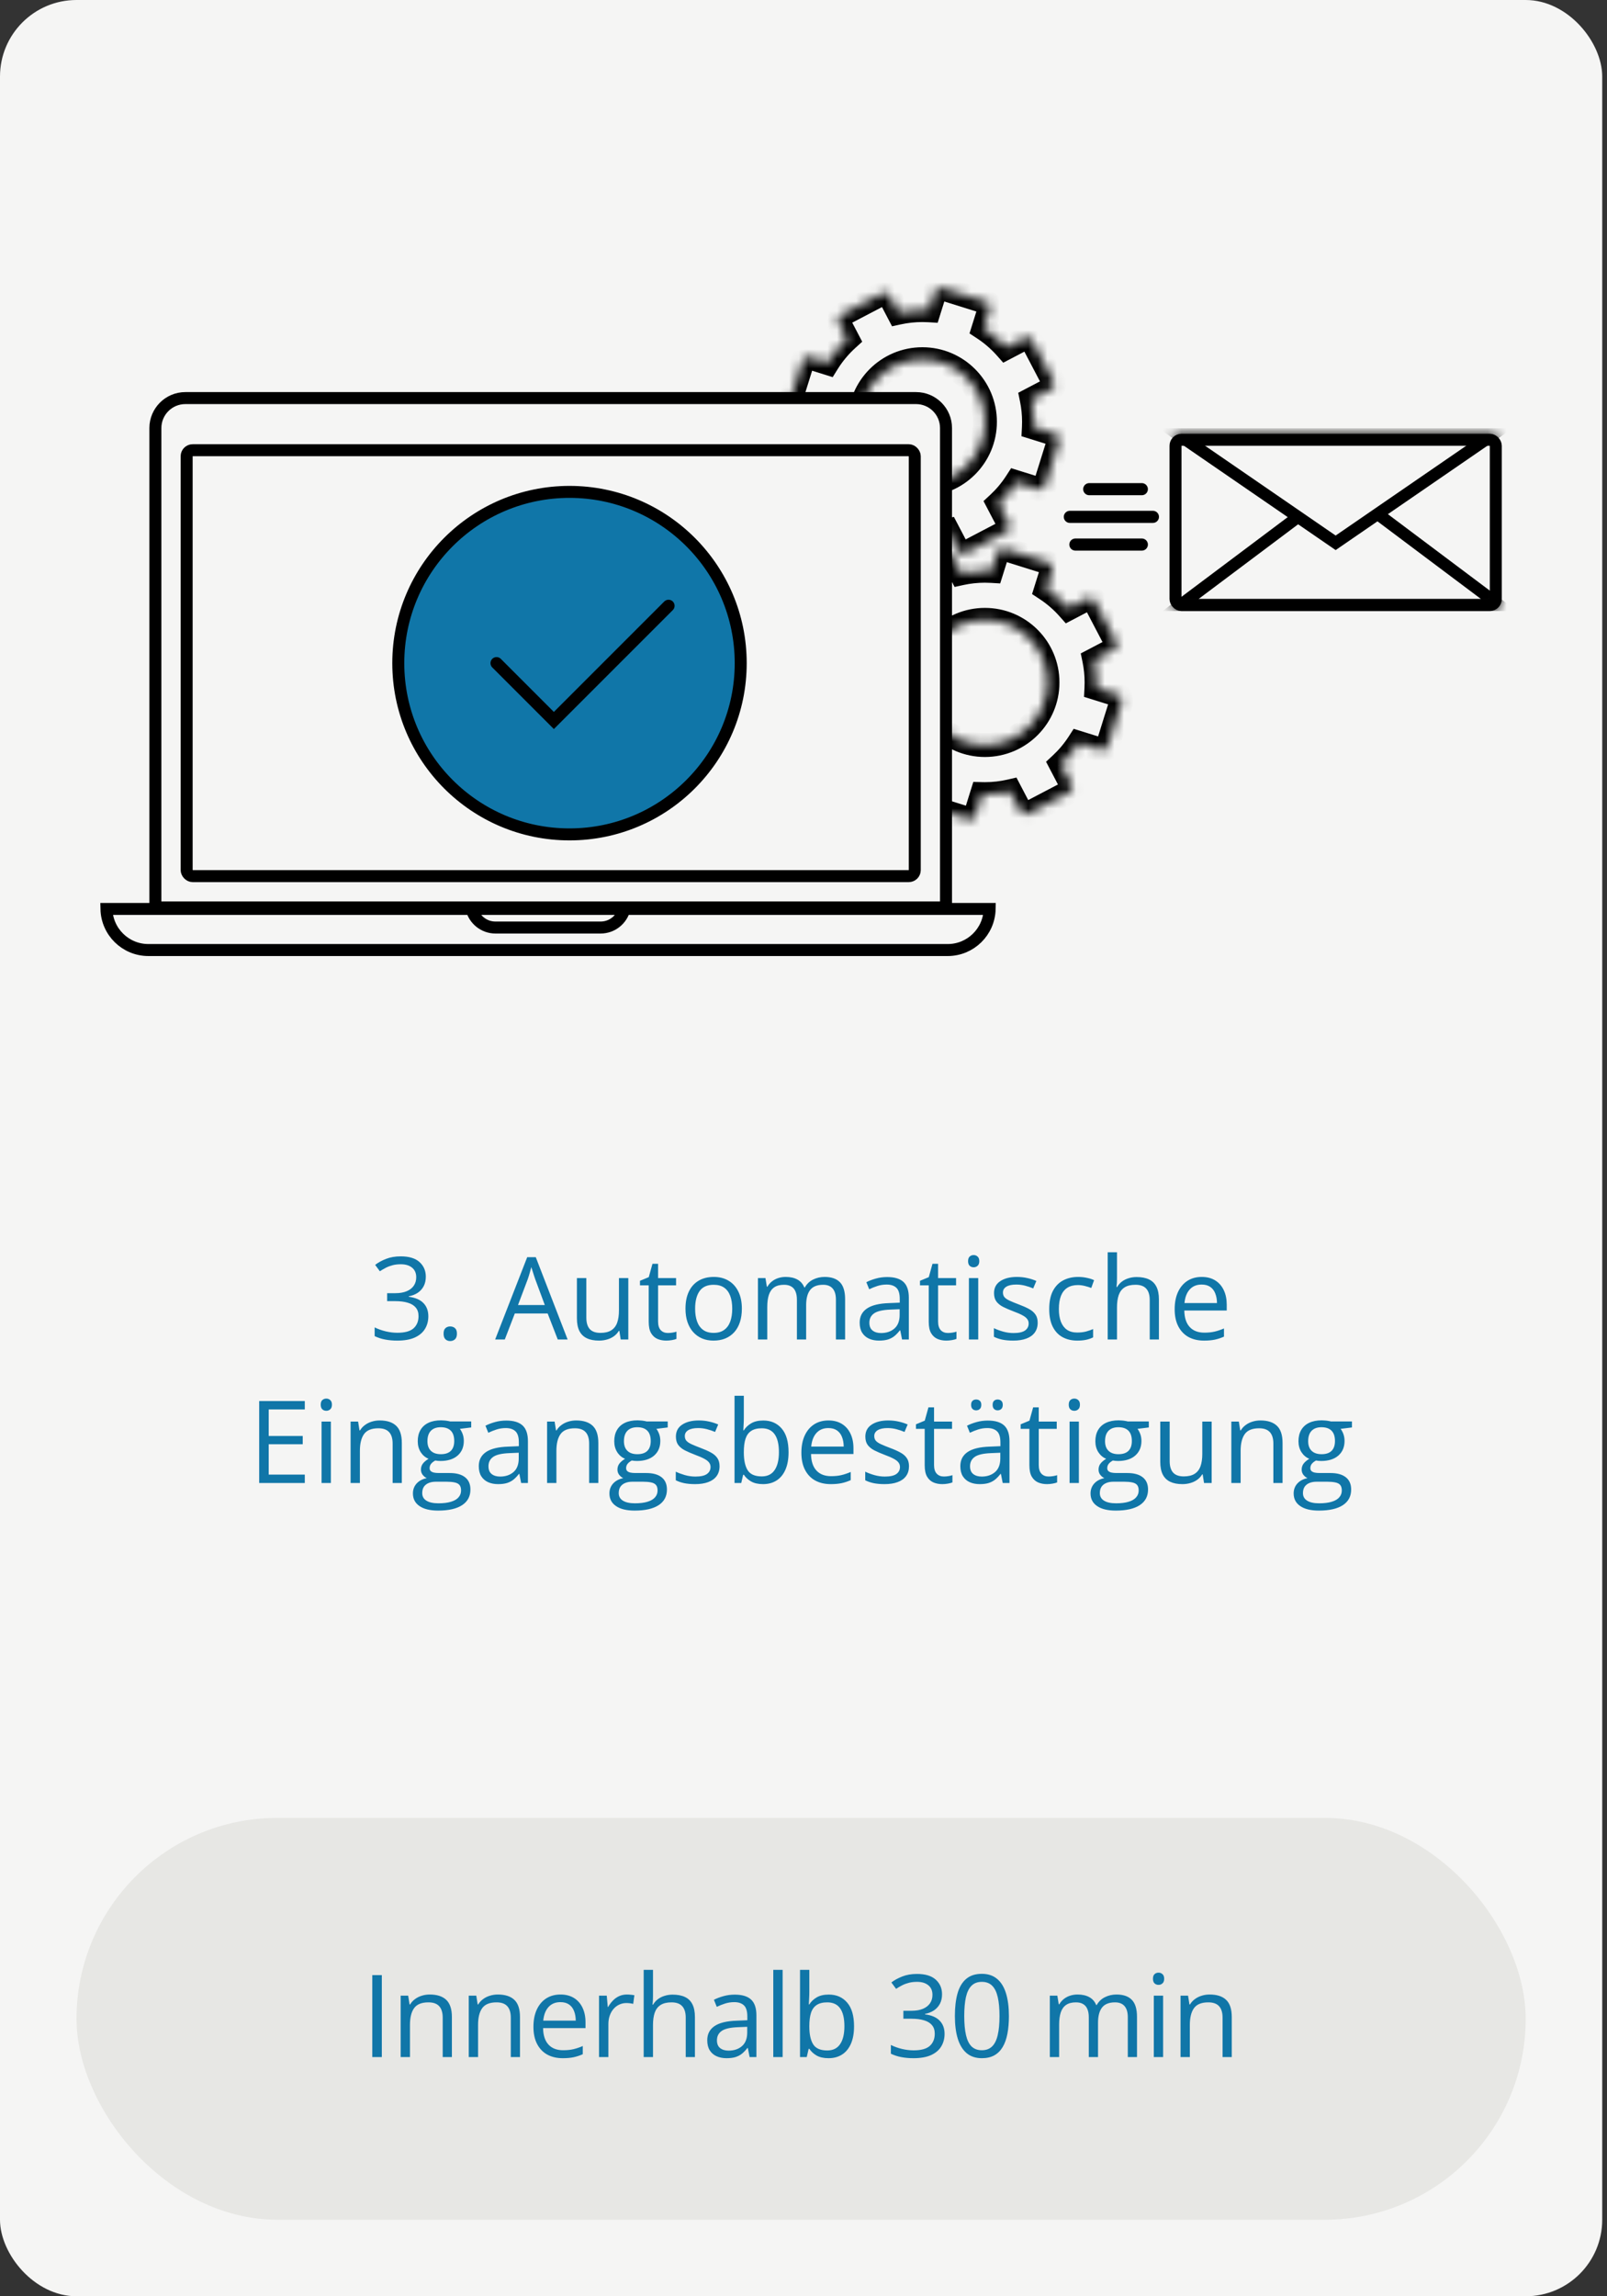
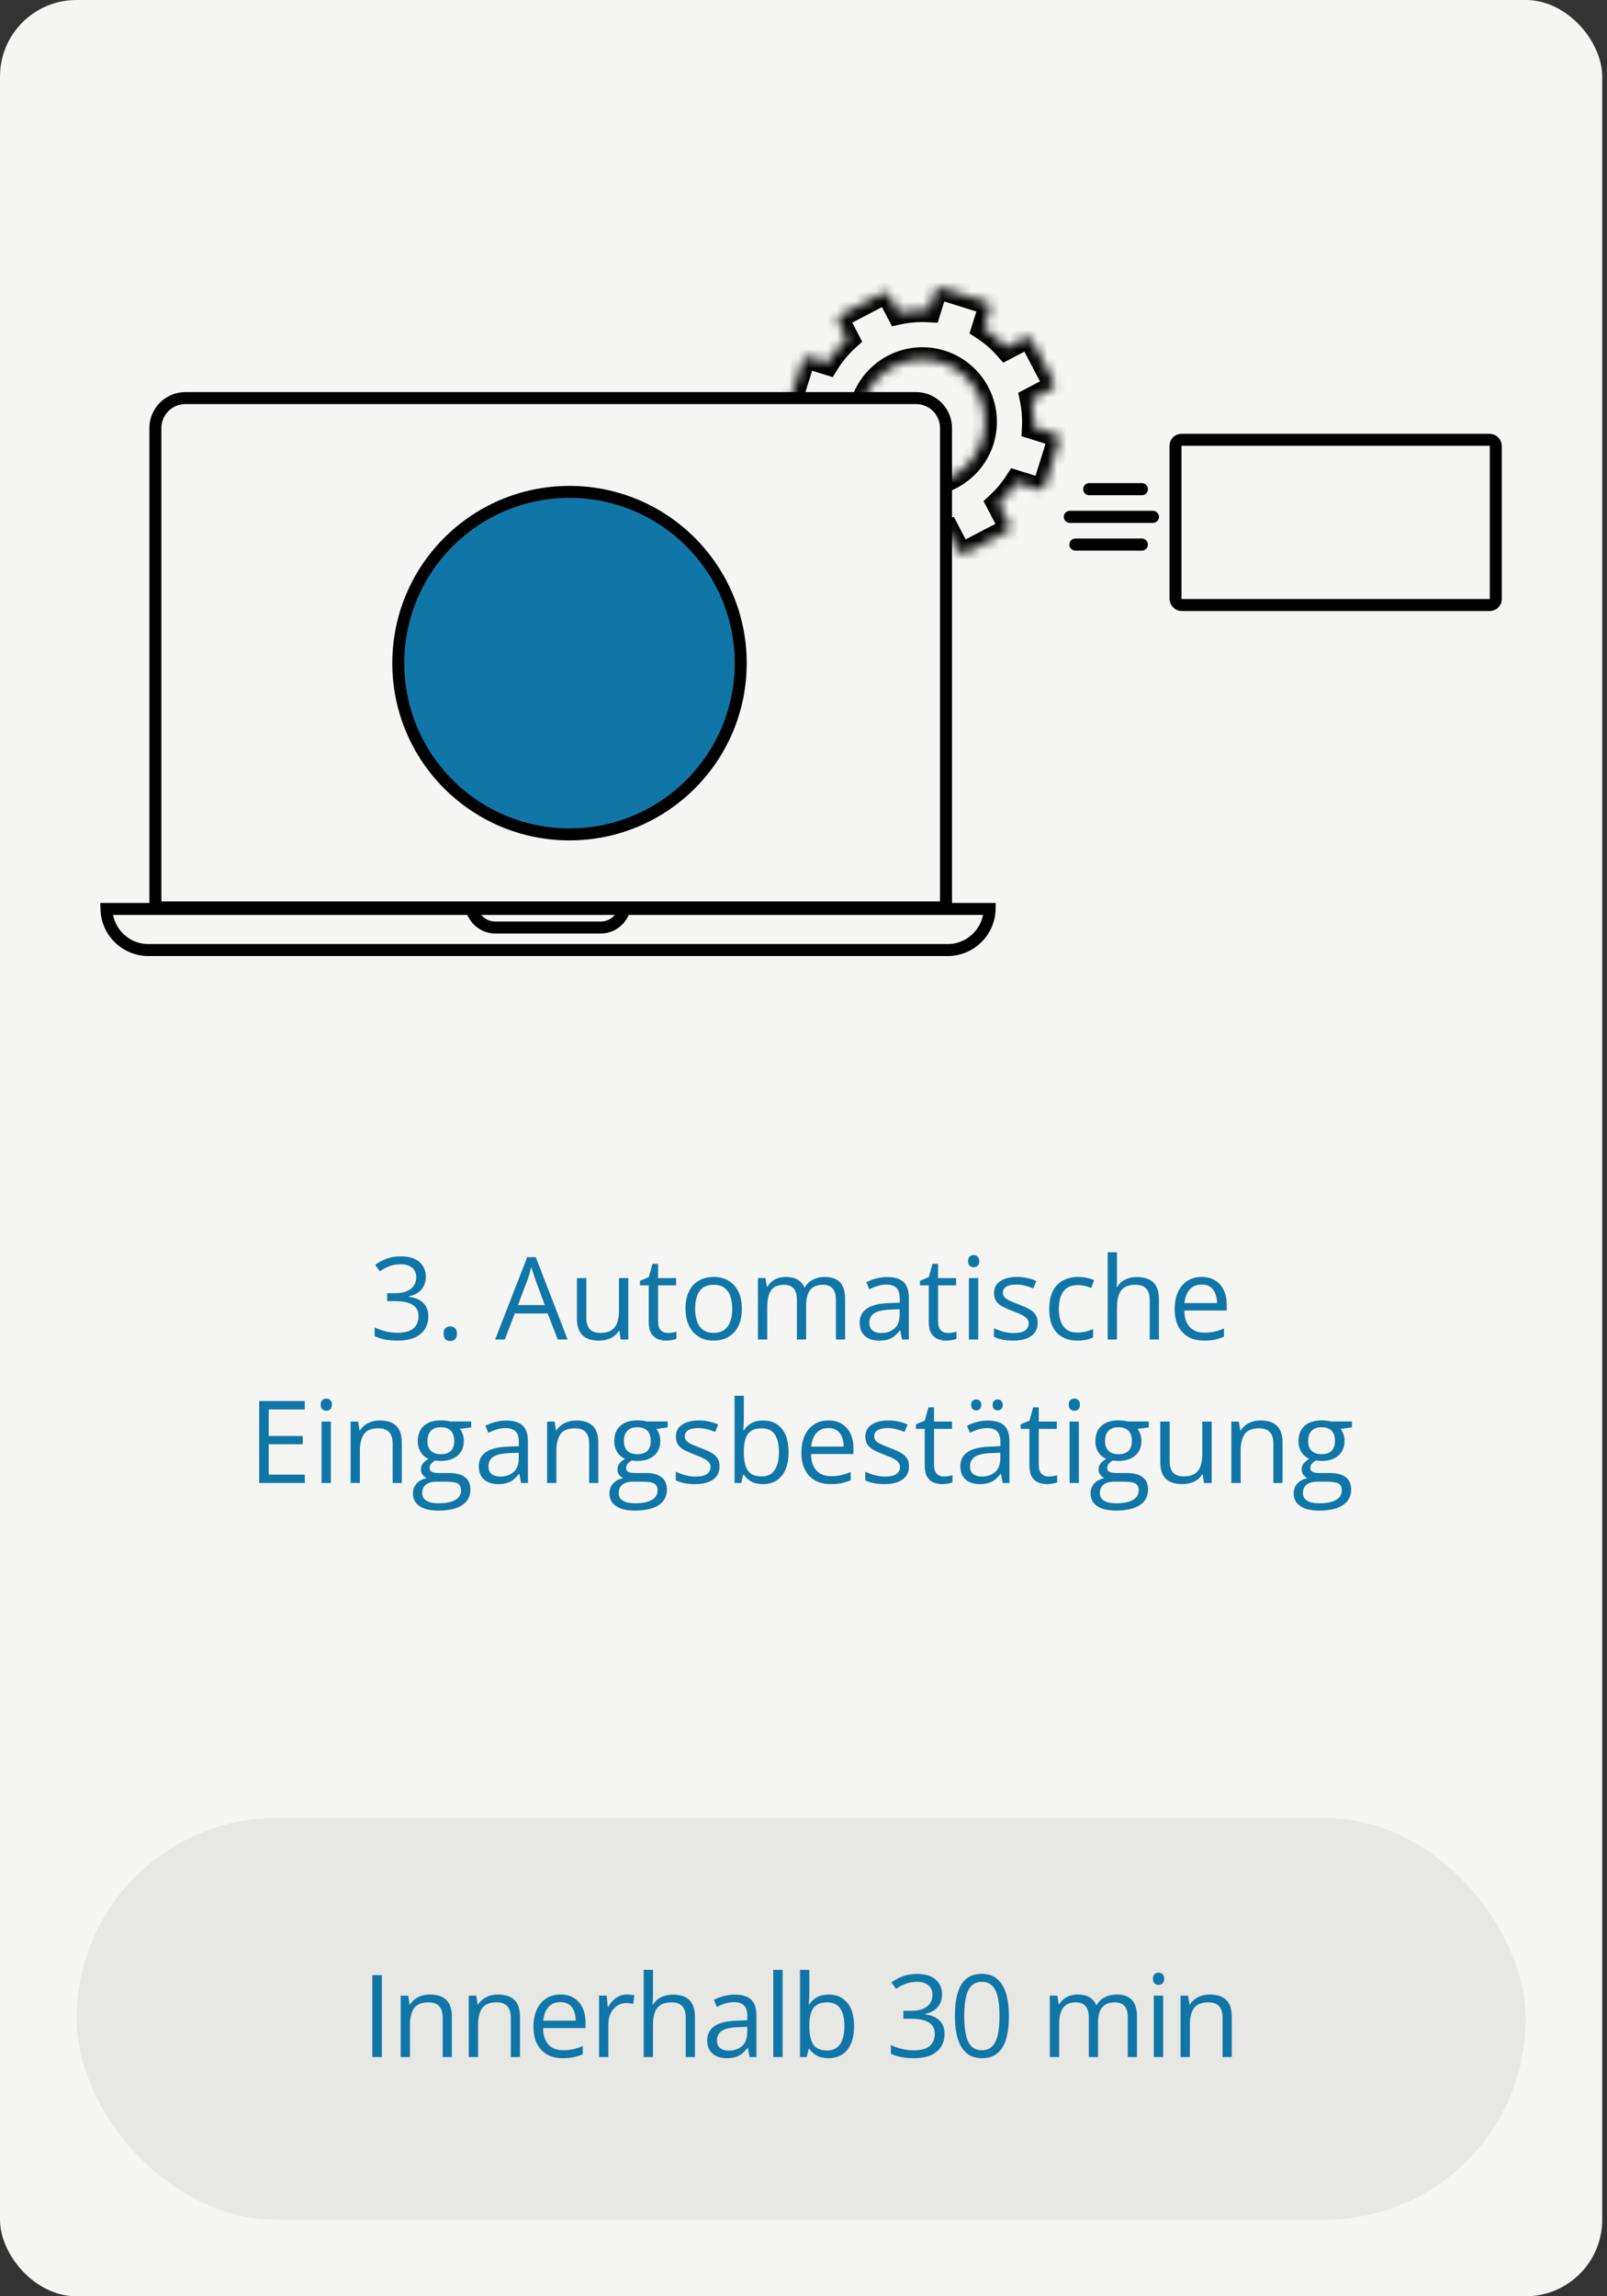
<svg xmlns="http://www.w3.org/2000/svg" width="168" height="240" viewBox="0 0 168 240" fill="none">
  <rect x="0" y="0" width="168" height="240" fill="#333333" stroke="none" />
  <rect width="167.5" height="240" rx="8" fill="#F5F5F4" />
  <mask id="path-2-inside-1_5865_9118" fill="white">
    <path fill-rule="evenodd" clip-rule="evenodd" d="M98.42 30.103C98.133 30.013 97.827 30.173 97.737 30.46L97.122 32.427C96.892 32.414 96.66 32.407 96.427 32.407C95.567 32.407 94.73 32.5 93.924 32.676L92.987 30.887C92.848 30.621 92.519 30.518 92.252 30.657L87.887 32.942C87.62 33.082 87.517 33.411 87.657 33.678L88.578 35.438C87.775 36.167 87.075 37.006 86.5 37.932L84.6 37.338C84.313 37.248 84.007 37.408 83.917 37.695L82.447 42.397C82.357 42.684 82.517 42.99 82.804 43.08L84.756 43.691C84.752 43.821 84.75 43.952 84.75 44.084C84.75 45.041 84.865 45.971 85.082 46.861L83.231 47.83C82.964 47.969 82.861 48.299 83.001 48.565L85.286 52.93C85.425 53.197 85.754 53.3 86.021 53.16L87.973 52.139C88.678 52.878 89.479 53.525 90.356 54.06L89.681 56.217C89.591 56.504 89.751 56.81 90.039 56.9L94.741 58.371C95.028 58.46 95.334 58.3 95.423 58.013L96.129 55.757C96.228 55.759 96.327 55.76 96.427 55.76C97.332 55.76 98.214 55.657 99.061 55.462L100.173 57.587C100.312 57.853 100.642 57.956 100.908 57.817L105.273 55.532C105.54 55.392 105.643 55.063 105.503 54.796L104.374 52.639C105.085 51.978 105.713 51.23 106.242 50.411L108.56 51.136C108.847 51.226 109.153 51.066 109.243 50.779L110.714 46.077C110.803 45.789 110.643 45.484 110.356 45.394L108.088 44.684C108.098 44.485 108.103 44.285 108.103 44.084C108.103 43.275 108.021 42.486 107.865 41.724L109.929 40.644C110.196 40.504 110.299 40.175 110.159 39.908L107.874 35.544C107.735 35.277 107.406 35.174 107.139 35.313L105.17 36.344C104.485 35.571 103.7 34.89 102.834 34.32L103.479 32.257C103.569 31.969 103.409 31.664 103.122 31.574L98.42 30.103ZM102.965 44.084C102.965 47.695 100.038 50.622 96.427 50.622C92.816 50.622 89.888 47.695 89.888 44.084C89.888 40.472 92.816 37.545 96.427 37.545C100.038 37.545 102.965 40.472 102.965 44.084Z" />
  </mask>
  <path fill-rule="evenodd" clip-rule="evenodd" d="M98.42 30.103C98.133 30.013 97.827 30.173 97.737 30.46L97.122 32.427C96.892 32.414 96.66 32.407 96.427 32.407C95.567 32.407 94.73 32.5 93.924 32.676L92.987 30.887C92.848 30.621 92.519 30.518 92.252 30.657L87.887 32.942C87.62 33.082 87.517 33.411 87.657 33.678L88.578 35.438C87.775 36.167 87.075 37.006 86.5 37.932L84.6 37.338C84.313 37.248 84.007 37.408 83.917 37.695L82.447 42.397C82.357 42.684 82.517 42.99 82.804 43.08L84.756 43.691C84.752 43.821 84.75 43.952 84.75 44.084C84.75 45.041 84.865 45.971 85.082 46.861L83.231 47.83C82.964 47.969 82.861 48.299 83.001 48.565L85.286 52.93C85.425 53.197 85.754 53.3 86.021 53.16L87.973 52.139C88.678 52.878 89.479 53.525 90.356 54.06L89.681 56.217C89.591 56.504 89.751 56.81 90.039 56.9L94.741 58.371C95.028 58.46 95.334 58.3 95.423 58.013L96.129 55.757C96.228 55.759 96.327 55.76 96.427 55.76C97.332 55.76 98.214 55.657 99.061 55.462L100.173 57.587C100.312 57.853 100.642 57.956 100.908 57.817L105.273 55.532C105.54 55.392 105.643 55.063 105.503 54.796L104.374 52.639C105.085 51.978 105.713 51.23 106.242 50.411L108.56 51.136C108.847 51.226 109.153 51.066 109.243 50.779L110.714 46.077C110.803 45.789 110.643 45.484 110.356 45.394L108.088 44.684C108.098 44.485 108.103 44.285 108.103 44.084C108.103 43.275 108.021 42.486 107.865 41.724L109.929 40.644C110.196 40.504 110.299 40.175 110.159 39.908L107.874 35.544C107.735 35.277 107.406 35.174 107.139 35.313L105.17 36.344C104.485 35.571 103.7 34.89 102.834 34.32L103.479 32.257C103.569 31.969 103.409 31.664 103.122 31.574L98.42 30.103ZM102.965 44.084C102.965 47.695 100.038 50.622 96.427 50.622C92.816 50.622 89.888 47.695 89.888 44.084C89.888 40.472 92.816 37.545 96.427 37.545C100.038 37.545 102.965 40.472 102.965 44.084Z" fill="#F5F5F4" />
  <path d="M97.737 30.46L96.541 30.087V30.087L97.737 30.46ZM98.42 30.103L98.046 31.299L98.42 30.103ZM97.122 32.427L97.049 33.678L98.026 33.736L98.318 32.801L97.122 32.427ZM93.924 32.676L92.813 33.257L93.257 34.104L94.191 33.9L93.924 32.676ZM92.987 30.887L91.877 31.468V31.468L92.987 30.887ZM92.252 30.657L92.833 31.767L92.833 31.767L92.252 30.657ZM87.887 32.942L87.306 31.832L87.306 31.832L87.887 32.942ZM87.657 33.678L88.767 33.096L88.767 33.096L87.657 33.678ZM88.578 35.438L89.421 36.365L90.138 35.714L89.689 34.856L88.578 35.438ZM86.5 37.932L86.126 39.128L87.052 39.418L87.564 38.593L86.5 37.932ZM84.6 37.338L84.974 36.142L84.974 36.142L84.6 37.338ZM83.917 37.695L82.721 37.321H82.721L83.917 37.695ZM82.447 42.397L83.642 42.771H83.642L82.447 42.397ZM82.804 43.08L82.43 44.276H82.43L82.804 43.08ZM84.756 43.691L86.009 43.732L86.04 42.779L85.13 42.495L84.756 43.691ZM85.082 46.861L85.663 47.971L86.532 47.516L86.299 46.564L85.082 46.861ZM83.231 47.83L82.65 46.72H82.65L83.231 47.83ZM83.001 48.565L81.891 49.147H81.891L83.001 48.565ZM85.286 52.93L86.396 52.349L85.286 52.93ZM86.021 53.16L86.602 54.27L86.602 54.27L86.021 53.16ZM87.973 52.139L88.88 51.274L88.228 50.59L87.392 51.028L87.973 52.139ZM90.356 54.06L91.552 54.434L91.844 53.5L91.008 52.99L90.356 54.06ZM89.681 56.217L88.485 55.843L89.681 56.217ZM90.039 56.9L90.413 55.704H90.413L90.039 56.9ZM94.741 58.371L94.367 59.566H94.367L94.741 58.371ZM95.423 58.013L94.227 57.639L95.423 58.013ZM96.129 55.757L96.16 54.504L95.215 54.48L94.933 55.383L96.129 55.757ZM99.061 55.462L100.171 54.881L99.722 54.023L98.779 54.241L99.061 55.462ZM100.173 57.587L101.283 57.005L101.283 57.005L100.173 57.587ZM100.908 57.817L100.327 56.706L100.327 56.706L100.908 57.817ZM105.273 55.532L104.692 54.421L104.692 54.421L105.273 55.532ZM105.503 54.796L106.613 54.215L106.613 54.215L105.503 54.796ZM104.374 52.639L103.521 51.721L102.82 52.372L103.263 53.22L104.374 52.639ZM106.242 50.411L106.616 49.215L105.707 48.93L105.189 49.731L106.242 50.411ZM108.56 51.136L108.186 52.332H108.186L108.56 51.136ZM109.243 50.779L108.047 50.404V50.404L109.243 50.779ZM110.714 46.077L109.518 45.702L109.518 45.702L110.714 46.077ZM110.356 45.394L109.982 46.59H109.982L110.356 45.394ZM108.088 44.684L106.837 44.621L106.787 45.591L107.714 45.88L108.088 44.684ZM107.865 41.724L107.284 40.614L106.448 41.052L106.637 41.976L107.865 41.724ZM109.929 40.644L109.348 39.534H109.348L109.929 40.644ZM110.159 39.908L109.049 40.49L109.049 40.49L110.159 39.908ZM107.874 35.544L108.985 34.962L108.985 34.962L107.874 35.544ZM107.139 35.313L106.558 34.203L106.558 34.203L107.139 35.313ZM105.17 36.344L104.232 37.175L104.882 37.909L105.751 37.454L105.17 36.344ZM102.834 34.32L101.638 33.946L101.356 34.848L102.145 35.367L102.834 34.32ZM103.479 32.257L104.675 32.631V32.631L103.479 32.257ZM103.122 31.574L103.496 30.378L103.122 31.574ZM98.933 30.835C98.816 31.208 98.419 31.416 98.046 31.299L98.794 28.907C97.846 28.611 96.838 29.139 96.541 30.087L98.933 30.835ZM98.318 32.801L98.933 30.835L96.541 30.087L95.926 32.053L98.318 32.801ZM97.195 31.176C96.941 31.161 96.684 31.154 96.427 31.154V33.66C96.635 33.66 96.843 33.666 97.049 33.678L97.195 31.176ZM96.427 31.154C95.477 31.154 94.55 31.256 93.656 31.451L94.191 33.9C94.91 33.743 95.658 33.66 96.427 33.66V31.154ZM91.877 31.468L92.813 33.257L95.034 32.094L94.097 30.306L91.877 31.468ZM92.833 31.767C92.487 31.949 92.058 31.815 91.877 31.468L94.097 30.306C93.637 29.426 92.55 29.086 91.671 29.547L92.833 31.767ZM88.468 34.052L92.833 31.767L91.671 29.547L87.306 31.832L88.468 34.052ZM88.767 33.096C88.949 33.443 88.815 33.871 88.468 34.052L87.306 31.832C86.426 32.292 86.086 33.379 86.547 34.259L88.767 33.096ZM89.689 34.856L88.767 33.096L86.547 34.259L87.468 36.019L89.689 34.856ZM87.736 34.51C86.847 35.317 86.072 36.246 85.435 37.271L87.564 38.593C88.078 37.767 88.704 37.017 89.421 36.365L87.736 34.51ZM86.874 36.736L84.974 36.142L84.226 38.534L86.126 39.128L86.874 36.736ZM84.974 36.142C84.026 35.845 83.018 36.373 82.721 37.321L85.113 38.069C84.996 38.443 84.599 38.651 84.226 38.534L84.974 36.142ZM82.721 37.321L81.251 42.023L83.642 42.771L85.113 38.069L82.721 37.321ZM81.251 42.023C80.954 42.971 81.482 43.98 82.43 44.276L83.178 41.884C83.551 42.001 83.759 42.398 83.642 42.771L81.251 42.023ZM82.43 44.276L84.382 44.886L85.13 42.495L83.178 41.884L82.43 44.276ZM83.504 43.649C83.499 43.793 83.497 43.938 83.497 44.084H86.003C86.003 43.966 86.005 43.849 86.009 43.732L83.504 43.649ZM83.497 44.084C83.497 45.141 83.624 46.171 83.865 47.158L86.299 46.564C86.106 45.77 86.003 44.94 86.003 44.084H83.497ZM83.812 48.94L85.663 47.971L84.501 45.751L82.65 46.72L83.812 48.94ZM84.111 47.984C84.292 48.331 84.158 48.759 83.812 48.94L82.65 46.72C81.77 47.18 81.43 48.267 81.891 49.147L84.111 47.984ZM86.396 52.349L84.111 47.984L81.891 49.147L84.175 53.511L86.396 52.349ZM85.44 52.05C85.786 51.869 86.214 52.002 86.396 52.349L84.175 53.511C84.636 54.391 85.722 54.731 86.602 54.27L85.44 52.05ZM87.392 51.028L85.44 52.05L86.602 54.27L88.554 53.249L87.392 51.028ZM87.066 53.003C87.846 53.822 88.732 54.538 89.704 55.13L91.008 52.99C90.225 52.513 89.51 51.935 88.88 51.274L87.066 53.003ZM89.16 53.686L88.485 55.843L90.877 56.591L91.552 54.434L89.16 53.686ZM88.485 55.843C88.189 56.791 88.717 57.799 89.665 58.096L90.413 55.704C90.786 55.821 90.994 56.218 90.877 56.591L88.485 55.843ZM89.665 58.096L94.367 59.566L95.115 57.175L90.413 55.704L89.665 58.096ZM94.367 59.566C95.314 59.863 96.323 59.335 96.619 58.387L94.227 57.639C94.344 57.266 94.742 57.058 95.115 57.175L94.367 59.566ZM96.619 58.387L97.325 56.131L94.933 55.383L94.227 57.639L96.619 58.387ZM96.098 57.009C96.207 57.012 96.317 57.014 96.427 57.014V54.507C96.338 54.507 96.249 54.506 96.16 54.504L96.098 57.009ZM96.427 57.014C97.428 57.014 98.404 56.899 99.342 56.683L98.779 54.241C98.024 54.415 97.237 54.507 96.427 54.507V57.014ZM101.283 57.005L100.171 54.881L97.951 56.043L99.063 58.168L101.283 57.005ZM100.327 56.706C100.674 56.525 101.102 56.659 101.283 57.005L99.063 58.168C99.523 59.047 100.61 59.387 101.489 58.927L100.327 56.706ZM104.692 54.421L100.327 56.706L101.489 58.927L105.854 56.642L104.692 54.421ZM104.393 55.377C104.212 55.031 104.345 54.603 104.692 54.421L105.854 56.642C106.734 56.181 107.074 55.095 106.613 54.215L104.393 55.377ZM103.263 53.22L104.393 55.377L106.613 54.215L105.484 52.058L103.263 53.22ZM105.227 53.557C106.014 52.825 106.709 51.997 107.295 51.091L105.189 49.731C104.717 50.462 104.156 51.13 103.521 51.721L105.227 53.557ZM105.868 51.607L108.186 52.332L108.934 49.94L106.616 49.215L105.868 51.607ZM108.186 52.332C109.134 52.628 110.142 52.1 110.439 51.153L108.047 50.404C108.164 50.031 108.561 49.823 108.934 49.94L108.186 52.332ZM110.439 51.153L111.91 46.451L109.518 45.702L108.047 50.404L110.439 51.153ZM111.91 46.451C112.206 45.503 111.678 44.494 110.73 44.198L109.982 46.59C109.609 46.473 109.401 46.076 109.518 45.702L111.91 46.451ZM110.73 44.198L108.462 43.488L107.714 45.88L109.982 46.59L110.73 44.198ZM109.34 44.748C109.351 44.528 109.356 44.306 109.356 44.084H106.85C106.85 44.264 106.846 44.443 106.837 44.621L109.34 44.748ZM109.356 44.084C109.356 43.19 109.266 42.317 109.092 41.473L106.637 41.976C106.777 42.656 106.85 43.361 106.85 44.084H109.356ZM109.348 39.534L107.284 40.614L108.446 42.835L110.511 41.754L109.348 39.534ZM109.049 40.49C108.868 40.143 109.002 39.715 109.348 39.534L110.511 41.754C111.39 41.294 111.73 40.207 111.27 39.327L109.049 40.49ZM106.764 36.125L109.049 40.49L111.27 39.327L108.985 34.962L106.764 36.125ZM107.72 36.424C107.374 36.605 106.946 36.471 106.764 36.125L108.985 34.962C108.524 34.083 107.438 33.743 106.558 34.203L107.72 36.424ZM105.751 37.454L107.72 36.424L106.558 34.203L104.589 35.234L105.751 37.454ZM106.108 35.513C105.351 34.658 104.481 33.904 103.522 33.273L102.145 35.367C102.919 35.876 103.62 36.484 104.232 37.175L106.108 35.513ZM102.283 31.883L101.638 33.946L104.03 34.694L104.675 32.631L102.283 31.883ZM102.748 32.77C102.375 32.653 102.167 32.256 102.283 31.883L104.675 32.631C104.972 31.683 104.444 30.674 103.496 30.378L102.748 32.77ZM98.046 31.299L102.748 32.77L103.496 30.378L98.794 28.907L98.046 31.299ZM96.427 51.875C100.73 51.875 104.218 48.387 104.218 44.084H101.712C101.712 47.002 99.346 49.369 96.427 49.369V51.875ZM88.635 44.084C88.635 48.387 92.123 51.875 96.427 51.875V49.369C93.507 49.369 91.141 47.002 91.141 44.084H88.635ZM96.427 36.292C92.123 36.292 88.635 39.781 88.635 44.084H91.141C91.141 41.165 93.507 38.798 96.427 38.798V36.292ZM104.218 44.084C104.218 39.781 100.73 36.292 96.427 36.292V38.798C99.346 38.798 101.712 41.165 101.712 44.084H104.218Z" fill="black" mask="url(#path-2-inside-1_5865_9118)" />
  <mask id="path-4-inside-2_5865_9118" fill="white">
-     <path fill-rule="evenodd" clip-rule="evenodd" d="M104.958 57.346C104.671 57.256 104.365 57.416 104.276 57.703L103.66 59.67C103.43 59.656 103.199 59.649 102.965 59.649C102.106 59.649 101.268 59.742 100.462 59.918L99.526 58.13C99.386 57.863 99.057 57.76 98.79 57.9L94.425 60.184C94.159 60.324 94.056 60.653 94.195 60.92L95.117 62.68C94.314 63.409 93.613 64.249 93.038 65.174L91.138 64.58C90.851 64.49 90.546 64.65 90.456 64.938L88.985 69.64C88.895 69.927 89.055 70.233 89.342 70.322L91.295 70.933C91.29 71.064 91.288 71.195 91.288 71.326C91.288 72.283 91.403 73.213 91.621 74.103L89.769 75.072C89.503 75.212 89.4 75.541 89.539 75.808L91.824 80.173C91.964 80.439 92.293 80.542 92.559 80.403L94.511 79.381C95.216 80.121 96.017 80.768 96.894 81.303L96.22 83.46C96.13 83.747 96.29 84.052 96.577 84.142L101.279 85.613C101.566 85.703 101.872 85.543 101.962 85.256L102.668 82.999C102.766 83.002 102.866 83.003 102.965 83.003C103.871 83.003 104.753 82.9 105.599 82.705L106.711 84.829C106.851 85.096 107.18 85.199 107.447 85.059L111.812 82.774C112.078 82.635 112.181 82.305 112.042 82.039L110.912 79.881C111.623 79.221 112.252 78.472 112.781 77.653L115.099 78.378C115.386 78.468 115.692 78.308 115.781 78.021L117.252 73.319C117.342 73.032 117.182 72.726 116.895 72.636L114.627 71.927C114.637 71.728 114.642 71.528 114.642 71.326C114.642 70.518 114.56 69.729 114.403 68.967L116.468 67.886C116.734 67.747 116.837 67.417 116.698 67.151L114.413 62.786C114.273 62.519 113.944 62.416 113.677 62.556L111.709 63.587C111.024 62.814 110.238 62.132 109.372 61.563L110.018 59.499C110.108 59.212 109.948 58.906 109.66 58.816L104.958 57.346ZM109.503 71.326C109.503 74.937 106.576 77.865 102.965 77.865C99.354 77.865 96.427 74.937 96.427 71.326C96.427 67.715 99.354 64.788 102.965 64.788C106.576 64.788 109.503 67.715 109.503 71.326Z" />
-   </mask>
+     </mask>
  <path fill-rule="evenodd" clip-rule="evenodd" d="M104.958 57.346C104.671 57.256 104.365 57.416 104.276 57.703L103.66 59.67C103.43 59.656 103.199 59.649 102.965 59.649C102.106 59.649 101.268 59.742 100.462 59.918L99.526 58.13C99.386 57.863 99.057 57.76 98.79 57.9L94.425 60.184C94.159 60.324 94.056 60.653 94.195 60.92L95.117 62.68C94.314 63.409 93.613 64.249 93.038 65.174L91.138 64.58C90.851 64.49 90.546 64.65 90.456 64.938L88.985 69.64C88.895 69.927 89.055 70.233 89.342 70.322L91.295 70.933C91.29 71.064 91.288 71.195 91.288 71.326C91.288 72.283 91.403 73.213 91.621 74.103L89.769 75.072C89.503 75.212 89.4 75.541 89.539 75.808L91.824 80.173C91.964 80.439 92.293 80.542 92.559 80.403L94.511 79.381C95.216 80.121 96.017 80.768 96.894 81.303L96.22 83.46C96.13 83.747 96.29 84.052 96.577 84.142L101.279 85.613C101.566 85.703 101.872 85.543 101.962 85.256L102.668 82.999C102.766 83.002 102.866 83.003 102.965 83.003C103.871 83.003 104.753 82.9 105.599 82.705L106.711 84.829C106.851 85.096 107.18 85.199 107.447 85.059L111.812 82.774C112.078 82.635 112.181 82.305 112.042 82.039L110.912 79.881C111.623 79.221 112.252 78.472 112.781 77.653L115.099 78.378C115.386 78.468 115.692 78.308 115.781 78.021L117.252 73.319C117.342 73.032 117.182 72.726 116.895 72.636L114.627 71.927C114.637 71.728 114.642 71.528 114.642 71.326C114.642 70.518 114.56 69.729 114.403 68.967L116.468 67.886C116.734 67.747 116.837 67.417 116.698 67.151L114.413 62.786C114.273 62.519 113.944 62.416 113.677 62.556L111.709 63.587C111.024 62.814 110.238 62.132 109.372 61.563L110.018 59.499C110.108 59.212 109.948 58.906 109.66 58.816L104.958 57.346ZM109.503 71.326C109.503 74.937 106.576 77.865 102.965 77.865C99.354 77.865 96.427 74.937 96.427 71.326C96.427 67.715 99.354 64.788 102.965 64.788C106.576 64.788 109.503 67.715 109.503 71.326Z" fill="#F5F5F4" />
  <path d="M104.276 57.703L103.08 57.329V57.329L104.276 57.703ZM104.958 57.346L104.584 58.542V58.542L104.958 57.346ZM103.66 59.67L103.587 60.921L104.564 60.978L104.856 60.044L103.66 59.67ZM100.462 59.918L99.352 60.499L99.795 61.346L100.729 61.142L100.462 59.918ZM99.526 58.13L98.415 58.711V58.711L99.526 58.13ZM98.79 57.9L99.371 59.01L99.371 59.01L98.79 57.9ZM94.425 60.184L93.844 59.074L93.844 59.074L94.425 60.184ZM94.195 60.92L95.306 60.339L95.306 60.339L94.195 60.92ZM95.117 62.68L95.959 63.608L96.676 62.957L96.227 62.099L95.117 62.68ZM93.038 65.174L92.664 66.37L93.591 66.66L94.103 65.835L93.038 65.174ZM91.138 64.58L91.512 63.384L91.512 63.384L91.138 64.58ZM90.456 64.938L91.652 65.312L91.652 65.312L90.456 64.938ZM88.985 69.64L90.181 70.014L88.985 69.64ZM89.342 70.322L88.968 71.518H88.968L89.342 70.322ZM91.295 70.933L92.547 70.974L92.579 70.022L91.669 69.737L91.295 70.933ZM91.621 74.103L92.202 75.213L93.07 74.759L92.838 73.806L91.621 74.103ZM89.769 75.072L89.188 73.962H89.188L89.769 75.072ZM89.539 75.808L88.429 76.389H88.429L89.539 75.808ZM91.824 80.173L92.934 79.591L91.824 80.173ZM92.559 80.403L93.141 81.513L93.141 81.513L92.559 80.403ZM94.511 79.381L95.418 78.516L94.767 77.833L93.93 78.271L94.511 79.381ZM96.894 81.303L98.09 81.677L98.382 80.743L97.547 80.233L96.894 81.303ZM96.22 83.46L95.024 83.085L96.22 83.46ZM96.577 84.142L96.951 82.946H96.951L96.577 84.142ZM101.279 85.613L100.905 86.809H100.905L101.279 85.613ZM101.962 85.256L100.766 84.882L101.962 85.256ZM102.668 82.999L102.699 81.746L101.754 81.723L101.472 82.625L102.668 82.999ZM105.599 82.705L106.709 82.123L106.261 81.266L105.318 81.484L105.599 82.705ZM106.711 84.829L107.821 84.248L107.821 84.248L106.711 84.829ZM107.447 85.059L106.866 83.949L106.866 83.949L107.447 85.059ZM111.812 82.774L111.23 81.664L111.23 81.664L111.812 82.774ZM112.042 82.039L113.152 81.457L113.152 81.457L112.042 82.039ZM110.912 79.881L110.059 78.963L109.358 79.615L109.802 80.463L110.912 79.881ZM112.781 77.653L113.155 76.457L112.245 76.173L111.728 76.974L112.781 77.653ZM115.099 78.378L114.725 79.574L114.725 79.574L115.099 78.378ZM115.781 78.021L114.585 77.647V77.647L115.781 78.021ZM117.252 73.319L116.056 72.945L116.056 72.945L117.252 73.319ZM116.895 72.636L116.521 73.832L116.521 73.832L116.895 72.636ZM114.627 71.927L113.375 71.863L113.326 72.833L114.253 73.123L114.627 71.927ZM114.403 68.967L113.822 67.857L112.986 68.294L113.176 69.219L114.403 68.967ZM116.468 67.886L115.887 66.776H115.887L116.468 67.886ZM116.698 67.151L115.588 67.732L115.588 67.732L116.698 67.151ZM114.413 62.786L115.523 62.205L115.523 62.205L114.413 62.786ZM113.677 62.556L113.096 61.446L113.096 61.446L113.677 62.556ZM111.709 63.587L110.771 64.418L111.421 65.152L112.29 64.697L111.709 63.587ZM109.372 61.563L108.176 61.189L107.894 62.09L108.684 62.61L109.372 61.563ZM110.018 59.499L111.214 59.873L111.214 59.873L110.018 59.499ZM109.66 58.816L110.034 57.62L109.66 58.816ZM105.472 58.077C105.355 58.45 104.958 58.658 104.584 58.542L105.332 56.15C104.385 55.853 103.376 56.381 103.08 57.329L105.472 58.077ZM104.856 60.044L105.472 58.077L103.08 57.329L102.465 59.296L104.856 60.044ZM103.734 58.419C103.479 58.404 103.223 58.396 102.965 58.396V60.902C103.174 60.902 103.381 60.909 103.587 60.921L103.734 58.419ZM102.965 58.396C102.015 58.396 101.088 58.499 100.195 58.694L100.729 61.142C101.449 60.985 102.196 60.902 102.965 60.902V58.396ZM98.415 58.711L99.352 60.499L101.572 59.337L100.636 57.548L98.415 58.711ZM99.371 59.01C99.025 59.191 98.597 59.057 98.415 58.711L100.636 57.548C100.175 56.669 99.089 56.329 98.209 56.789L99.371 59.01ZM95.007 61.295L99.371 59.01L98.209 56.789L93.844 59.074L95.007 61.295ZM95.306 60.339C95.487 60.685 95.353 61.113 95.007 61.295L93.844 59.074C92.965 59.535 92.625 60.621 93.085 61.501L95.306 60.339ZM96.227 62.099L95.306 60.339L93.085 61.501L94.007 63.261L96.227 62.099ZM94.274 61.752C93.386 62.559 92.61 63.488 91.974 64.513L94.103 65.835C94.616 65.009 95.242 64.259 95.959 63.608L94.274 61.752ZM93.412 63.978L91.512 63.384L90.764 65.776L92.664 66.37L93.412 63.978ZM91.512 63.384C90.565 63.088 89.556 63.616 89.26 64.564L91.652 65.312C91.535 65.685 91.138 65.893 90.764 65.776L91.512 63.384ZM89.26 64.564L87.789 69.266L90.181 70.014L91.652 65.312L89.26 64.564ZM87.789 69.266C87.493 70.213 88.02 71.222 88.968 71.518L89.716 69.126C90.09 69.243 90.298 69.64 90.181 70.014L87.789 69.266ZM88.968 71.518L90.921 72.129L91.669 69.737L89.716 69.126L88.968 71.518ZM90.042 70.892C90.038 71.036 90.035 71.181 90.035 71.326H92.541C92.541 71.208 92.543 71.091 92.547 70.974L90.042 70.892ZM90.035 71.326C90.035 72.384 90.162 73.414 90.403 74.4L92.838 73.806C92.644 73.013 92.541 72.182 92.541 71.326H90.035ZM90.35 76.183L92.202 75.213L91.039 72.993L89.188 73.962L90.35 76.183ZM90.649 75.227C90.831 75.573 90.697 76.001 90.35 76.183L89.188 73.962C88.308 74.423 87.969 75.509 88.429 76.389L90.649 75.227ZM92.934 79.591L90.649 75.227L88.429 76.389L90.714 80.754L92.934 79.591ZM91.978 79.292C92.325 79.111 92.753 79.245 92.934 79.591L90.714 80.754C91.174 81.633 92.261 81.973 93.141 81.513L91.978 79.292ZM93.93 78.271L91.978 79.292L93.141 81.513L95.092 80.491L93.93 78.271ZM93.604 80.246C94.384 81.064 95.271 81.78 96.242 82.373L97.547 80.233C96.764 79.755 96.048 79.177 95.418 78.516L93.604 80.246ZM95.698 80.929L95.024 83.085L97.416 83.834L98.09 81.677L95.698 80.929ZM95.024 83.085C94.727 84.033 95.255 85.042 96.203 85.338L96.951 82.946C97.325 83.063 97.532 83.46 97.416 83.834L95.024 83.085ZM96.203 85.338L100.905 86.809L101.653 84.417L96.951 82.946L96.203 85.338ZM100.905 86.809C101.853 87.105 102.861 86.577 103.158 85.63L100.766 84.882C100.883 84.508 101.28 84.3 101.653 84.417L100.905 86.809ZM103.158 85.63L103.864 83.373L101.472 82.625L100.766 84.882L103.158 85.63ZM102.636 84.252C102.746 84.255 102.855 84.256 102.965 84.256V81.75C102.876 81.75 102.787 81.749 102.699 81.746L102.636 84.252ZM102.965 84.256C103.966 84.256 104.942 84.142 105.881 83.926L105.318 81.484C104.563 81.658 103.775 81.75 102.965 81.75V84.256ZM107.821 84.248L106.709 82.123L104.489 83.286L105.601 85.41L107.821 84.248ZM106.866 83.949C107.212 83.767 107.64 83.901 107.821 84.248L105.601 85.41C106.062 86.29 107.148 86.63 108.028 86.169L106.866 83.949ZM111.23 81.664L106.866 83.949L108.028 86.169L112.393 83.884L111.23 81.664ZM110.931 82.62C110.75 82.273 110.884 81.845 111.23 81.664L112.393 83.884C113.272 83.424 113.612 82.337 113.152 81.457L110.931 82.62ZM109.802 80.463L110.931 82.62L113.152 81.457L112.022 79.3L109.802 80.463ZM111.765 80.799C112.552 80.068 113.248 79.24 113.833 78.333L111.728 76.974C111.256 77.704 110.694 78.373 110.059 78.963L111.765 80.799ZM112.407 78.849L114.725 79.574L115.473 77.182L113.155 76.457L112.407 78.849ZM114.725 79.574C115.672 79.871 116.681 79.343 116.977 78.395L114.585 77.647C114.702 77.274 115.099 77.066 115.473 77.182L114.725 79.574ZM116.977 78.395L118.448 73.693L116.056 72.945L114.585 77.647L116.977 78.395ZM118.448 73.693C118.744 72.745 118.216 71.737 117.269 71.44L116.521 73.832C116.147 73.716 115.939 73.318 116.056 72.945L118.448 73.693ZM117.269 71.44L115.001 70.731L114.253 73.123L116.521 73.832L117.269 71.44ZM115.878 71.99C115.889 71.77 115.895 71.549 115.895 71.326H113.389C113.389 71.506 113.384 71.686 113.375 71.863L115.878 71.99ZM115.895 71.326C115.895 70.433 115.804 69.559 115.631 68.715L113.176 69.219C113.315 69.898 113.389 70.603 113.389 71.326H115.895ZM115.887 66.776L113.822 67.857L114.985 70.077L117.049 68.996L115.887 66.776ZM115.588 67.732C115.406 67.385 115.54 66.957 115.887 66.776L117.049 68.996C117.929 68.536 118.269 67.449 117.808 66.57L115.588 67.732ZM113.303 63.367L115.588 67.732L117.808 66.57L115.523 62.205L113.303 63.367ZM114.259 63.666C113.912 63.848 113.484 63.714 113.303 63.367L115.523 62.205C115.063 61.325 113.976 60.985 113.096 61.446L114.259 63.666ZM112.29 64.697L114.259 63.666L113.096 61.446L111.127 62.476L112.29 64.697ZM112.647 62.756C111.889 61.9 111.019 61.146 110.061 60.516L108.684 62.61C109.457 63.118 110.159 63.727 110.771 64.418L112.647 62.756ZM108.822 59.125L108.176 61.189L110.568 61.937L111.214 59.873L108.822 59.125ZM109.286 60.012C108.913 59.895 108.705 59.498 108.822 59.125L111.214 59.873C111.51 58.925 110.982 57.917 110.034 57.62L109.286 60.012ZM104.584 58.542L109.286 60.012L110.034 57.62L105.332 56.15L104.584 58.542ZM102.965 79.118C107.268 79.118 110.757 75.629 110.757 71.326H108.25C108.25 74.245 105.884 76.611 102.965 76.611V79.118ZM95.174 71.326C95.174 75.629 98.662 79.118 102.965 79.118V76.611C100.046 76.611 97.68 74.245 97.68 71.326H95.174ZM102.965 63.535C98.662 63.535 95.174 67.023 95.174 71.326H97.68C97.68 68.407 100.046 66.041 102.965 66.041V63.535ZM110.757 71.326C110.757 67.023 107.268 63.535 102.965 63.535V66.041C105.884 66.041 108.25 68.407 108.25 71.326H110.757Z" fill="black" mask="url(#path-4-inside-2_5865_9118)" />
  <path d="M103.459 95.001C103.41 97.381 101.467 99.295 99.075 99.295H15.513C13.121 99.295 11.178 97.381 11.129 95.001H103.459Z" fill="#F5F5F4" stroke="black" stroke-width="1.253" />
  <path d="M65.28 95.001C65 96.116 63.993 96.943 62.791 96.943H51.796C50.594 96.943 49.588 96.116 49.308 95.001H65.28Z" fill="#F5F5F4" stroke="black" stroke-width="1.253" />
  <path d="M19.377 41.607H95.767C97.497 41.607 98.899 43.01 98.899 44.74V94.84H16.244V44.74C16.244 43.01 17.647 41.607 19.377 41.607Z" fill="#F5F5F4" stroke="black" stroke-width="1.253" />
-   <rect x="19.513" y="47.055" width="76.118" height="44.515" rx="0.627" fill="#F5F5F4" stroke="black" stroke-width="1.253" />
  <path d="M113.871 51.126H119.37" stroke="black" stroke-width="1.266" stroke-linecap="round" />
  <path d="M111.844 54.021L120.528 54.021" stroke="black" stroke-width="1.266" stroke-linecap="round" />
  <path d="M112.424 56.916L119.371 56.916" stroke="black" stroke-width="1.266" stroke-linecap="round" />
  <mask id="mask0_5865_9118" style="mask-type:alpha" maskUnits="userSpaceOnUse" x="122" y="45" width="35" height="19">
-     <rect x="122.265" y="45.337" width="34.735" height="18.525" rx="1.253" fill="#D9D9D9" />
-   </mask>
+     </mask>
  <g mask="url(#mask0_5865_9118)">
-     <path d="M123.418 63.234L140.063 50.75L156.709 63.234L123.418 63.234Z" stroke="black" stroke-width="1.253" />
    <path d="M156.141 45.385L139.632 56.733L123.124 45.385H156.141Z" fill="#F5F5F4" stroke="black" stroke-width="1.253" />
  </g>
  <rect x="122.892" y="45.964" width="33.482" height="17.272" rx="0.627" stroke="black" stroke-width="1.253" />
  <circle cx="59.537" cy="69.31" r="17.899" fill="#1076A8" stroke="black" stroke-width="1.253" />
-   <path d="M51.91 69.31L57.903 75.303L69.89 63.316" stroke="black" stroke-width="1.266" stroke-linecap="round" />
  <path d="M44.516 133.432C44.516 133.814 44.441 134.146 44.293 134.428C44.145 134.709 43.938 134.939 43.672 135.119C43.406 135.295 43.094 135.418 42.734 135.488V135.535C43.414 135.621 43.924 135.84 44.264 136.191C44.607 136.543 44.779 137.004 44.779 137.574C44.779 138.07 44.662 138.51 44.428 138.893C44.197 139.275 43.842 139.576 43.361 139.795C42.885 140.01 42.273 140.117 41.527 140.117C41.074 140.117 40.654 140.08 40.268 140.006C39.885 139.936 39.518 139.816 39.166 139.648V138.734C39.522 138.91 39.908 139.049 40.326 139.15C40.744 139.248 41.148 139.297 41.539 139.297C42.32 139.297 42.885 139.143 43.232 138.834C43.58 138.521 43.754 138.096 43.754 137.557C43.754 137.186 43.656 136.887 43.461 136.66C43.27 136.43 42.992 136.262 42.629 136.156C42.27 136.047 41.836 135.992 41.328 135.992H40.473V135.16H41.334C41.799 135.16 42.193 135.092 42.518 134.955C42.842 134.818 43.088 134.627 43.256 134.381C43.428 134.131 43.514 133.836 43.514 133.496C43.514 133.062 43.369 132.729 43.08 132.494C42.791 132.256 42.398 132.137 41.902 132.137C41.598 132.137 41.32 132.168 41.07 132.23C40.82 132.293 40.586 132.379 40.367 132.488C40.148 132.598 39.93 132.725 39.711 132.869L39.219 132.201C39.531 131.959 39.912 131.75 40.361 131.574C40.81 131.398 41.32 131.311 41.891 131.311C42.766 131.311 43.422 131.51 43.859 131.908C44.297 132.307 44.516 132.814 44.516 133.432ZM46.373 139.391C46.373 139.117 46.44 138.924 46.572 138.811C46.705 138.693 46.867 138.635 47.059 138.635C47.258 138.635 47.426 138.693 47.562 138.811C47.699 138.924 47.768 139.117 47.768 139.391C47.768 139.66 47.699 139.857 47.562 139.982C47.426 140.104 47.258 140.164 47.059 140.164C46.867 140.164 46.705 140.104 46.572 139.982C46.44 139.857 46.373 139.66 46.373 139.391ZM58.309 140L57.254 137.281H53.82L52.772 140H51.764L55.115 131.398H56.012L59.34 140H58.309ZM56.955 136.396L55.953 133.695C55.93 133.625 55.891 133.51 55.836 133.35C55.785 133.189 55.732 133.023 55.678 132.852C55.623 132.68 55.578 132.541 55.543 132.436C55.504 132.596 55.461 132.756 55.414 132.916C55.371 133.072 55.328 133.219 55.285 133.355C55.242 133.488 55.205 133.602 55.174 133.695L54.154 136.396H56.955ZM65.686 133.578V140H64.889L64.748 139.098H64.695C64.562 139.32 64.391 139.508 64.18 139.66C63.969 139.812 63.73 139.926 63.465 140C63.203 140.078 62.924 140.117 62.627 140.117C62.119 140.117 61.693 140.035 61.35 139.871C61.006 139.707 60.746 139.453 60.57 139.109C60.398 138.766 60.312 138.324 60.312 137.785V133.578H61.297V137.715C61.297 138.25 61.418 138.65 61.66 138.916C61.902 139.178 62.272 139.309 62.768 139.309C63.244 139.309 63.623 139.219 63.904 139.039C64.189 138.859 64.394 138.596 64.519 138.248C64.644 137.896 64.707 137.467 64.707 136.959V133.578H65.686ZM69.816 139.32C69.977 139.32 70.141 139.307 70.309 139.279C70.477 139.252 70.613 139.219 70.719 139.18V139.936C70.606 139.986 70.447 140.029 70.244 140.064C70.045 140.1 69.85 140.117 69.658 140.117C69.318 140.117 69.01 140.059 68.732 139.941C68.455 139.82 68.232 139.617 68.064 139.332C67.9 139.047 67.818 138.652 67.818 138.148V134.34H66.904V133.865L67.824 133.484L68.211 132.09H68.797V133.578H70.678V134.34H68.797V138.119C68.797 138.521 68.889 138.822 69.072 139.021C69.26 139.221 69.508 139.32 69.816 139.32ZM77.557 136.777C77.557 137.305 77.488 137.775 77.352 138.189C77.215 138.604 77.018 138.953 76.76 139.238C76.502 139.523 76.189 139.742 75.822 139.895C75.459 140.043 75.047 140.117 74.586 140.117C74.156 140.117 73.762 140.043 73.402 139.895C73.047 139.742 72.738 139.523 72.477 139.238C72.219 138.953 72.018 138.604 71.873 138.189C71.732 137.775 71.662 137.305 71.662 136.777C71.662 136.074 71.781 135.477 72.019 134.984C72.258 134.488 72.598 134.111 73.039 133.854C73.484 133.592 74.014 133.461 74.627 133.461C75.213 133.461 75.725 133.592 76.162 133.854C76.603 134.115 76.945 134.494 77.188 134.99C77.434 135.482 77.557 136.078 77.557 136.777ZM72.67 136.777C72.67 137.293 72.738 137.74 72.875 138.119C73.012 138.498 73.223 138.791 73.508 138.998C73.793 139.205 74.16 139.309 74.609 139.309C75.055 139.309 75.42 139.205 75.705 138.998C75.994 138.791 76.207 138.498 76.344 138.119C76.481 137.74 76.549 137.293 76.549 136.777C76.549 136.266 76.481 135.824 76.344 135.453C76.207 135.078 75.996 134.789 75.711 134.586C75.426 134.383 75.057 134.281 74.603 134.281C73.936 134.281 73.445 134.502 73.133 134.943C72.824 135.385 72.67 135.996 72.67 136.777ZM86.211 133.461C86.918 133.461 87.451 133.646 87.811 134.018C88.17 134.385 88.35 134.977 88.35 135.793V140H87.389V135.84C87.389 135.32 87.275 134.932 87.049 134.674C86.826 134.412 86.494 134.281 86.053 134.281C85.432 134.281 84.981 134.461 84.699 134.82C84.418 135.18 84.277 135.709 84.277 136.408V140H83.311V135.84C83.311 135.492 83.26 135.203 83.158 134.973C83.061 134.742 82.912 134.57 82.713 134.457C82.518 134.34 82.269 134.281 81.969 134.281C81.543 134.281 81.201 134.369 80.943 134.545C80.686 134.721 80.498 134.982 80.381 135.33C80.268 135.674 80.211 136.098 80.211 136.602V140H79.238V133.578H80.023L80.17 134.486H80.223C80.352 134.264 80.514 134.076 80.709 133.924C80.904 133.771 81.123 133.656 81.365 133.578C81.607 133.5 81.865 133.461 82.139 133.461C82.627 133.461 83.035 133.553 83.363 133.736C83.695 133.916 83.936 134.191 84.084 134.562H84.137C84.348 134.191 84.637 133.916 85.004 133.736C85.371 133.553 85.773 133.461 86.211 133.461ZM92.75 133.473C93.516 133.473 94.084 133.645 94.455 133.988C94.826 134.332 95.012 134.881 95.012 135.635V140H94.303L94.115 139.051H94.068C93.889 139.285 93.701 139.482 93.506 139.643C93.311 139.799 93.084 139.918 92.826 140C92.572 140.078 92.26 140.117 91.889 140.117C91.498 140.117 91.15 140.049 90.846 139.912C90.545 139.775 90.307 139.568 90.131 139.291C89.959 139.014 89.873 138.662 89.873 138.236C89.873 137.596 90.127 137.104 90.635 136.76C91.143 136.416 91.916 136.229 92.955 136.197L94.062 136.15V135.758C94.062 135.203 93.943 134.814 93.705 134.592C93.467 134.369 93.131 134.258 92.697 134.258C92.361 134.258 92.041 134.307 91.736 134.404C91.432 134.502 91.143 134.617 90.869 134.75L90.57 134.012C90.859 133.863 91.191 133.736 91.566 133.631C91.941 133.525 92.336 133.473 92.75 133.473ZM94.051 136.836L93.072 136.877C92.272 136.908 91.707 137.039 91.379 137.27C91.051 137.5 90.887 137.826 90.887 138.248C90.887 138.615 90.998 138.887 91.221 139.062C91.443 139.238 91.738 139.326 92.106 139.326C92.676 139.326 93.143 139.168 93.506 138.852C93.869 138.535 94.051 138.061 94.051 137.428V136.836ZM99.09 139.32C99.25 139.32 99.414 139.307 99.582 139.279C99.75 139.252 99.887 139.219 99.992 139.18V139.936C99.879 139.986 99.721 140.029 99.518 140.064C99.318 140.1 99.123 140.117 98.932 140.117C98.592 140.117 98.283 140.059 98.006 139.941C97.728 139.82 97.506 139.617 97.338 139.332C97.174 139.047 97.092 138.652 97.092 138.148V134.34H96.178V133.865L97.098 133.484L97.484 132.09H98.07V133.578H99.951V134.34H98.07V138.119C98.07 138.521 98.162 138.822 98.346 139.021C98.533 139.221 98.781 139.32 99.09 139.32ZM102.266 133.578V140H101.293V133.578H102.266ZM101.791 131.176C101.951 131.176 102.088 131.229 102.201 131.334C102.318 131.436 102.377 131.596 102.377 131.814C102.377 132.029 102.318 132.189 102.201 132.295C102.088 132.4 101.951 132.453 101.791 132.453C101.623 132.453 101.482 132.4 101.369 132.295C101.26 132.189 101.205 132.029 101.205 131.814C101.205 131.596 101.26 131.436 101.369 131.334C101.482 131.229 101.623 131.176 101.791 131.176ZM108.482 138.242C108.482 138.652 108.379 138.998 108.172 139.279C107.969 139.557 107.676 139.766 107.293 139.906C106.914 140.047 106.461 140.117 105.934 140.117C105.484 140.117 105.096 140.082 104.768 140.012C104.439 139.941 104.152 139.842 103.906 139.713V138.816C104.168 138.945 104.48 139.062 104.844 139.168C105.207 139.273 105.578 139.326 105.957 139.326C106.512 139.326 106.914 139.236 107.164 139.057C107.414 138.877 107.539 138.633 107.539 138.324C107.539 138.148 107.488 137.994 107.387 137.861C107.289 137.725 107.123 137.594 106.889 137.469C106.654 137.34 106.33 137.199 105.916 137.047C105.506 136.891 105.15 136.736 104.85 136.584C104.553 136.428 104.322 136.238 104.158 136.016C103.998 135.793 103.918 135.504 103.918 135.148C103.918 134.605 104.137 134.189 104.574 133.9C105.016 133.607 105.594 133.461 106.309 133.461C106.695 133.461 107.057 133.5 107.393 133.578C107.732 133.652 108.049 133.754 108.342 133.883L108.014 134.662C107.748 134.549 107.465 134.453 107.164 134.375C106.863 134.297 106.557 134.258 106.244 134.258C105.795 134.258 105.449 134.332 105.207 134.48C104.969 134.629 104.85 134.832 104.85 135.09C104.85 135.289 104.904 135.453 105.014 135.582C105.127 135.711 105.307 135.832 105.553 135.945C105.799 136.059 106.123 136.191 106.525 136.344C106.928 136.492 107.275 136.646 107.568 136.807C107.861 136.963 108.086 137.154 108.242 137.381C108.402 137.604 108.482 137.891 108.482 138.242ZM112.619 140.117C112.041 140.117 111.531 139.998 111.09 139.76C110.648 139.521 110.305 139.158 110.059 138.67C109.812 138.182 109.689 137.566 109.689 136.824C109.689 136.047 109.818 135.412 110.076 134.92C110.338 134.424 110.697 134.057 111.154 133.818C111.611 133.58 112.131 133.461 112.713 133.461C113.033 133.461 113.342 133.494 113.639 133.561C113.939 133.623 114.186 133.703 114.377 133.801L114.084 134.615C113.889 134.537 113.662 134.467 113.404 134.404C113.15 134.342 112.912 134.311 112.689 134.311C112.244 134.311 111.873 134.406 111.576 134.598C111.283 134.789 111.062 135.07 110.914 135.441C110.77 135.812 110.697 136.27 110.697 136.812C110.697 137.332 110.768 137.775 110.908 138.143C111.053 138.51 111.266 138.791 111.547 138.986C111.832 139.178 112.188 139.273 112.613 139.273C112.953 139.273 113.26 139.238 113.533 139.168C113.807 139.094 114.055 139.008 114.277 138.91V139.777C114.062 139.887 113.822 139.971 113.557 140.029C113.295 140.088 112.982 140.117 112.619 140.117ZM116.773 130.883V133.607C116.773 133.764 116.77 133.922 116.762 134.082C116.754 134.238 116.74 134.383 116.721 134.516H116.785C116.918 134.289 117.086 134.1 117.289 133.947C117.496 133.791 117.73 133.674 117.992 133.596C118.254 133.514 118.531 133.473 118.824 133.473C119.34 133.473 119.77 133.555 120.113 133.719C120.461 133.883 120.721 134.137 120.893 134.48C121.068 134.824 121.156 135.27 121.156 135.816V140H120.195V135.881C120.195 135.346 120.072 134.945 119.826 134.68C119.584 134.414 119.211 134.281 118.707 134.281C118.23 134.281 117.85 134.373 117.564 134.557C117.283 134.736 117.08 135.002 116.955 135.354C116.834 135.705 116.773 136.135 116.773 136.643V140H115.801V130.883H116.773ZM125.633 133.461C126.18 133.461 126.648 133.582 127.039 133.824C127.43 134.066 127.729 134.406 127.936 134.844C128.143 135.277 128.246 135.785 128.246 136.367V136.971H123.811C123.822 137.725 124.01 138.299 124.373 138.693C124.736 139.088 125.248 139.285 125.908 139.285C126.314 139.285 126.674 139.248 126.986 139.174C127.299 139.1 127.623 138.99 127.959 138.846V139.701C127.635 139.846 127.312 139.951 126.992 140.018C126.676 140.084 126.301 140.117 125.867 140.117C125.25 140.117 124.711 139.992 124.25 139.742C123.793 139.488 123.438 139.117 123.184 138.629C122.93 138.141 122.803 137.543 122.803 136.836C122.803 136.145 122.918 135.547 123.148 135.043C123.383 134.535 123.711 134.145 124.133 133.871C124.559 133.598 125.059 133.461 125.633 133.461ZM125.621 134.258C125.102 134.258 124.688 134.428 124.379 134.768C124.07 135.107 123.887 135.582 123.828 136.191H127.227C127.223 135.809 127.162 135.473 127.045 135.184C126.932 134.891 126.758 134.664 126.523 134.504C126.289 134.34 125.988 134.258 125.621 134.258ZM31.865 155H27.096V146.434H31.865V147.312H28.092V150.084H31.648V150.951H28.092V154.121H31.865V155ZM34.59 148.578V155H33.617V148.578H34.59ZM34.115 146.176C34.275 146.176 34.412 146.229 34.525 146.334C34.643 146.436 34.701 146.596 34.701 146.814C34.701 147.029 34.643 147.189 34.525 147.295C34.412 147.4 34.275 147.453 34.115 147.453C33.947 147.453 33.807 147.4 33.693 147.295C33.584 147.189 33.529 147.029 33.529 146.814C33.529 146.596 33.584 146.436 33.693 146.334C33.807 146.229 33.947 146.176 34.115 146.176ZM39.693 148.461C40.455 148.461 41.031 148.648 41.422 149.023C41.812 149.395 42.008 149.992 42.008 150.816V155H41.047V150.881C41.047 150.346 40.924 149.945 40.678 149.68C40.435 149.414 40.062 149.281 39.559 149.281C38.848 149.281 38.348 149.482 38.059 149.885C37.77 150.287 37.625 150.871 37.625 151.637V155H36.652V148.578H37.438L37.584 149.504H37.637C37.773 149.277 37.947 149.088 38.158 148.936C38.369 148.779 38.605 148.662 38.867 148.584C39.129 148.502 39.404 148.461 39.693 148.461ZM45.805 157.883C44.961 157.883 44.31 157.725 43.853 157.408C43.397 157.096 43.168 156.656 43.168 156.09C43.168 155.688 43.295 155.344 43.549 155.059C43.807 154.773 44.162 154.584 44.615 154.49C44.447 154.412 44.303 154.295 44.182 154.139C44.065 153.982 44.006 153.803 44.006 153.6C44.006 153.365 44.07 153.16 44.199 152.984C44.332 152.805 44.533 152.633 44.803 152.469C44.467 152.332 44.193 152.102 43.982 151.777C43.775 151.449 43.672 151.068 43.672 150.635C43.672 150.174 43.768 149.781 43.959 149.457C44.15 149.129 44.428 148.879 44.791 148.707C45.154 148.535 45.594 148.449 46.109 148.449C46.223 148.449 46.336 148.455 46.449 148.467C46.566 148.475 46.678 148.488 46.783 148.508C46.889 148.523 46.98 148.543 47.059 148.566H49.262V149.193L48.078 149.34C48.195 149.492 48.293 149.676 48.371 149.891C48.449 150.105 48.488 150.344 48.488 150.605C48.488 151.246 48.272 151.756 47.838 152.135C47.404 152.51 46.809 152.697 46.051 152.697C45.871 152.697 45.688 152.682 45.5 152.65C45.309 152.756 45.162 152.873 45.06 153.002C44.963 153.131 44.914 153.279 44.914 153.447C44.914 153.572 44.951 153.672 45.025 153.746C45.103 153.82 45.215 153.875 45.359 153.91C45.504 153.941 45.678 153.957 45.881 153.957H47.012C47.711 153.957 48.246 154.104 48.617 154.396C48.992 154.689 49.18 155.117 49.18 155.68C49.18 156.391 48.891 156.936 48.312 157.314C47.734 157.693 46.898 157.883 45.805 157.883ZM45.834 157.121C46.365 157.121 46.805 157.066 47.152 156.957C47.504 156.852 47.766 156.697 47.938 156.494C48.113 156.295 48.201 156.057 48.201 155.779C48.201 155.521 48.143 155.326 48.025 155.193C47.908 155.064 47.736 154.979 47.51 154.936C47.283 154.889 47.006 154.865 46.678 154.865H45.565C45.275 154.865 45.023 154.91 44.809 155C44.594 155.09 44.428 155.223 44.31 155.398C44.197 155.574 44.141 155.793 44.141 156.055C44.141 156.402 44.287 156.666 44.58 156.846C44.873 157.029 45.291 157.121 45.834 157.121ZM46.086 151.988C46.551 151.988 46.9 151.871 47.135 151.637C47.369 151.402 47.486 151.061 47.486 150.611C47.486 150.131 47.367 149.771 47.129 149.533C46.891 149.291 46.539 149.17 46.074 149.17C45.629 149.17 45.285 149.295 45.043 149.545C44.805 149.791 44.685 150.152 44.685 150.629C44.685 151.066 44.807 151.402 45.049 151.637C45.291 151.871 45.637 151.988 46.086 151.988ZM52.93 148.473C53.695 148.473 54.264 148.645 54.635 148.988C55.006 149.332 55.191 149.881 55.191 150.635V155H54.482L54.295 154.051H54.248C54.068 154.285 53.881 154.482 53.685 154.643C53.49 154.799 53.264 154.918 53.006 155C52.752 155.078 52.44 155.117 52.068 155.117C51.678 155.117 51.33 155.049 51.025 154.912C50.725 154.775 50.486 154.568 50.31 154.291C50.139 154.014 50.053 153.662 50.053 153.236C50.053 152.596 50.307 152.104 50.815 151.76C51.322 151.416 52.096 151.229 53.135 151.197L54.242 151.15V150.758C54.242 150.203 54.123 149.814 53.885 149.592C53.647 149.369 53.31 149.258 52.877 149.258C52.541 149.258 52.221 149.307 51.916 149.404C51.611 149.502 51.322 149.617 51.049 149.75L50.75 149.012C51.039 148.863 51.371 148.736 51.746 148.631C52.121 148.525 52.516 148.473 52.93 148.473ZM54.23 151.836L53.252 151.877C52.451 151.908 51.887 152.039 51.559 152.27C51.23 152.5 51.066 152.826 51.066 153.248C51.066 153.615 51.178 153.887 51.4 154.062C51.623 154.238 51.918 154.326 52.285 154.326C52.855 154.326 53.322 154.168 53.685 153.852C54.049 153.535 54.23 153.061 54.23 152.428V151.836ZM60.236 148.461C60.998 148.461 61.574 148.648 61.965 149.023C62.355 149.395 62.551 149.992 62.551 150.816V155H61.59V150.881C61.59 150.346 61.467 149.945 61.221 149.68C60.978 149.414 60.605 149.281 60.102 149.281C59.391 149.281 58.891 149.482 58.602 149.885C58.312 150.287 58.168 150.871 58.168 151.637V155H57.195V148.578H57.98L58.127 149.504H58.18C58.316 149.277 58.49 149.088 58.701 148.936C58.912 148.779 59.148 148.662 59.41 148.584C59.672 148.502 59.947 148.461 60.236 148.461ZM66.348 157.883C65.504 157.883 64.853 157.725 64.397 157.408C63.94 157.096 63.711 156.656 63.711 156.09C63.711 155.688 63.838 155.344 64.092 155.059C64.35 154.773 64.705 154.584 65.158 154.49C64.99 154.412 64.846 154.295 64.725 154.139C64.607 153.982 64.549 153.803 64.549 153.6C64.549 153.365 64.613 153.16 64.742 152.984C64.875 152.805 65.076 152.633 65.346 152.469C65.01 152.332 64.736 152.102 64.525 151.777C64.318 151.449 64.215 151.068 64.215 150.635C64.215 150.174 64.311 149.781 64.502 149.457C64.693 149.129 64.971 148.879 65.334 148.707C65.697 148.535 66.137 148.449 66.652 148.449C66.766 148.449 66.879 148.455 66.992 148.467C67.109 148.475 67.221 148.488 67.326 148.508C67.432 148.523 67.523 148.543 67.602 148.566H69.805V149.193L68.621 149.34C68.738 149.492 68.836 149.676 68.914 149.891C68.992 150.105 69.031 150.344 69.031 150.605C69.031 151.246 68.814 151.756 68.381 152.135C67.947 152.51 67.352 152.697 66.594 152.697C66.414 152.697 66.231 152.682 66.043 152.65C65.852 152.756 65.705 152.873 65.603 153.002C65.506 153.131 65.457 153.279 65.457 153.447C65.457 153.572 65.494 153.672 65.568 153.746C65.647 153.82 65.758 153.875 65.902 153.91C66.047 153.941 66.221 153.957 66.424 153.957H67.555C68.254 153.957 68.789 154.104 69.16 154.396C69.535 154.689 69.723 155.117 69.723 155.68C69.723 156.391 69.434 156.936 68.856 157.314C68.277 157.693 67.441 157.883 66.348 157.883ZM66.377 157.121C66.908 157.121 67.348 157.066 67.695 156.957C68.047 156.852 68.309 156.697 68.481 156.494C68.656 156.295 68.744 156.057 68.744 155.779C68.744 155.521 68.686 155.326 68.568 155.193C68.451 155.064 68.279 154.979 68.053 154.936C67.826 154.889 67.549 154.865 67.221 154.865H66.107C65.818 154.865 65.566 154.91 65.352 155C65.137 155.09 64.971 155.223 64.853 155.398C64.74 155.574 64.684 155.793 64.684 156.055C64.684 156.402 64.83 156.666 65.123 156.846C65.416 157.029 65.834 157.121 66.377 157.121ZM66.629 151.988C67.094 151.988 67.443 151.871 67.678 151.637C67.912 151.402 68.029 151.061 68.029 150.611C68.029 150.131 67.91 149.771 67.672 149.533C67.434 149.291 67.082 149.17 66.617 149.17C66.172 149.17 65.828 149.295 65.586 149.545C65.348 149.791 65.228 150.152 65.228 150.629C65.228 151.066 65.35 151.402 65.592 151.637C65.834 151.871 66.18 151.988 66.629 151.988ZM75.225 153.242C75.225 153.652 75.121 153.998 74.914 154.279C74.711 154.557 74.418 154.766 74.035 154.906C73.656 155.047 73.203 155.117 72.676 155.117C72.227 155.117 71.838 155.082 71.51 155.012C71.182 154.941 70.894 154.842 70.648 154.713V153.816C70.91 153.945 71.223 154.062 71.586 154.168C71.949 154.273 72.32 154.326 72.699 154.326C73.254 154.326 73.656 154.236 73.906 154.057C74.156 153.877 74.281 153.633 74.281 153.324C74.281 153.148 74.231 152.994 74.129 152.861C74.031 152.725 73.865 152.594 73.631 152.469C73.397 152.34 73.072 152.199 72.658 152.047C72.248 151.891 71.893 151.736 71.592 151.584C71.295 151.428 71.064 151.238 70.9 151.016C70.74 150.793 70.66 150.504 70.66 150.148C70.66 149.605 70.879 149.189 71.316 148.9C71.758 148.607 72.336 148.461 73.051 148.461C73.438 148.461 73.799 148.5 74.135 148.578C74.475 148.652 74.791 148.754 75.084 148.883L74.756 149.662C74.49 149.549 74.207 149.453 73.906 149.375C73.606 149.297 73.299 149.258 72.986 149.258C72.537 149.258 72.191 149.332 71.949 149.48C71.711 149.629 71.592 149.832 71.592 150.09C71.592 150.289 71.647 150.453 71.756 150.582C71.869 150.711 72.049 150.832 72.295 150.945C72.541 151.059 72.865 151.191 73.268 151.344C73.67 151.492 74.018 151.646 74.311 151.807C74.603 151.963 74.828 152.154 74.984 152.381C75.144 152.604 75.225 152.891 75.225 153.242ZM77.762 145.883V148.162C77.762 148.424 77.754 148.678 77.738 148.924C77.727 149.17 77.717 149.361 77.709 149.498H77.762C77.938 149.209 78.191 148.965 78.523 148.766C78.856 148.566 79.279 148.467 79.795 148.467C80.6 148.467 81.24 148.746 81.717 149.305C82.197 149.859 82.438 150.686 82.438 151.783C82.438 152.506 82.328 153.115 82.109 153.611C81.891 154.107 81.582 154.482 81.184 154.736C80.785 154.99 80.314 155.117 79.772 155.117C79.264 155.117 78.846 155.023 78.518 154.836C78.193 154.645 77.943 154.412 77.768 154.139H77.691L77.492 155H76.789V145.883H77.762ZM79.637 149.281C79.172 149.281 78.803 149.373 78.529 149.557C78.256 149.736 78.059 150.01 77.938 150.377C77.82 150.74 77.762 151.201 77.762 151.76V151.812C77.762 152.621 77.897 153.24 78.166 153.67C78.436 154.096 78.926 154.309 79.637 154.309C80.234 154.309 80.682 154.09 80.978 153.652C81.279 153.215 81.43 152.59 81.43 151.777C81.43 150.949 81.281 150.326 80.984 149.908C80.691 149.49 80.242 149.281 79.637 149.281ZM86.609 148.461C87.156 148.461 87.625 148.582 88.016 148.824C88.406 149.066 88.705 149.406 88.912 149.844C89.119 150.277 89.223 150.785 89.223 151.367V151.971H84.787C84.799 152.725 84.986 153.299 85.35 153.693C85.713 154.088 86.225 154.285 86.885 154.285C87.291 154.285 87.65 154.248 87.963 154.174C88.275 154.1 88.6 153.99 88.936 153.846V154.701C88.611 154.846 88.289 154.951 87.969 155.018C87.652 155.084 87.277 155.117 86.844 155.117C86.227 155.117 85.688 154.992 85.227 154.742C84.769 154.488 84.414 154.117 84.16 153.629C83.906 153.141 83.779 152.543 83.779 151.836C83.779 151.145 83.894 150.547 84.125 150.043C84.359 149.535 84.688 149.145 85.109 148.871C85.535 148.598 86.035 148.461 86.609 148.461ZM86.598 149.258C86.078 149.258 85.664 149.428 85.356 149.768C85.047 150.107 84.863 150.582 84.805 151.191H88.203C88.199 150.809 88.139 150.473 88.022 150.184C87.908 149.891 87.734 149.664 87.5 149.504C87.266 149.34 86.965 149.258 86.598 149.258ZM95.029 153.242C95.029 153.652 94.926 153.998 94.719 154.279C94.516 154.557 94.223 154.766 93.84 154.906C93.461 155.047 93.008 155.117 92.481 155.117C92.031 155.117 91.643 155.082 91.314 155.012C90.986 154.941 90.699 154.842 90.453 154.713V153.816C90.715 153.945 91.027 154.062 91.391 154.168C91.754 154.273 92.125 154.326 92.504 154.326C93.059 154.326 93.461 154.236 93.711 154.057C93.961 153.877 94.086 153.633 94.086 153.324C94.086 153.148 94.035 152.994 93.934 152.861C93.836 152.725 93.67 152.594 93.436 152.469C93.201 152.34 92.877 152.199 92.463 152.047C92.053 151.891 91.697 151.736 91.397 151.584C91.1 151.428 90.869 151.238 90.705 151.016C90.545 150.793 90.465 150.504 90.465 150.148C90.465 149.605 90.684 149.189 91.121 148.9C91.562 148.607 92.141 148.461 92.856 148.461C93.242 148.461 93.603 148.5 93.939 148.578C94.279 148.652 94.596 148.754 94.889 148.883L94.561 149.662C94.295 149.549 94.012 149.453 93.711 149.375C93.41 149.297 93.103 149.258 92.791 149.258C92.342 149.258 91.996 149.332 91.754 149.48C91.516 149.629 91.397 149.832 91.397 150.09C91.397 150.289 91.451 150.453 91.561 150.582C91.674 150.711 91.853 150.832 92.1 150.945C92.346 151.059 92.67 151.191 93.072 151.344C93.475 151.492 93.822 151.646 94.115 151.807C94.408 151.963 94.633 152.154 94.789 152.381C94.949 152.604 95.029 152.891 95.029 153.242ZM98.668 154.32C98.828 154.32 98.992 154.307 99.16 154.279C99.328 154.252 99.465 154.219 99.57 154.18V154.936C99.457 154.986 99.299 155.029 99.096 155.064C98.897 155.1 98.701 155.117 98.51 155.117C98.17 155.117 97.861 155.059 97.584 154.941C97.307 154.82 97.084 154.617 96.916 154.332C96.752 154.047 96.67 153.652 96.67 153.148V149.34H95.756V148.865L96.676 148.484L97.062 147.09H97.648V148.578H99.529V149.34H97.648V153.119C97.648 153.521 97.74 153.822 97.924 154.021C98.111 154.221 98.359 154.32 98.668 154.32ZM103.273 148.473C104.039 148.473 104.607 148.645 104.979 148.988C105.35 149.332 105.535 149.881 105.535 150.635V155H104.826L104.639 154.051H104.592C104.412 154.285 104.225 154.482 104.029 154.643C103.834 154.799 103.607 154.918 103.35 155C103.096 155.078 102.783 155.117 102.412 155.117C102.021 155.117 101.674 155.049 101.369 154.912C101.068 154.775 100.83 154.568 100.654 154.291C100.482 154.014 100.396 153.662 100.396 153.236C100.396 152.596 100.65 152.104 101.158 151.76C101.666 151.416 102.439 151.229 103.479 151.197L104.586 151.15V150.758C104.586 150.203 104.467 149.814 104.229 149.592C103.99 149.369 103.654 149.258 103.221 149.258C102.885 149.258 102.564 149.307 102.26 149.404C101.955 149.502 101.666 149.617 101.393 149.75L101.094 149.012C101.383 148.863 101.715 148.736 102.09 148.631C102.465 148.525 102.859 148.473 103.273 148.473ZM104.574 151.836L103.596 151.877C102.795 151.908 102.23 152.039 101.902 152.27C101.574 152.5 101.41 152.826 101.41 153.248C101.41 153.615 101.521 153.887 101.744 154.062C101.967 154.238 102.262 154.326 102.629 154.326C103.199 154.326 103.666 154.168 104.029 153.852C104.393 153.535 104.574 153.061 104.574 152.428V151.836ZM101.521 146.832C101.521 146.637 101.572 146.494 101.674 146.404C101.775 146.314 101.9 146.27 102.049 146.27C102.201 146.27 102.328 146.314 102.43 146.404C102.535 146.494 102.588 146.637 102.588 146.832C102.588 147.023 102.535 147.168 102.43 147.266C102.328 147.359 102.201 147.406 102.049 147.406C101.9 147.406 101.775 147.359 101.674 147.266C101.572 147.168 101.521 147.023 101.521 146.832ZM103.771 146.832C103.771 146.637 103.822 146.494 103.924 146.404C104.025 146.314 104.148 146.27 104.293 146.27C104.441 146.27 104.568 146.314 104.674 146.404C104.779 146.494 104.832 146.637 104.832 146.832C104.832 147.023 104.779 147.168 104.674 147.266C104.568 147.359 104.441 147.406 104.293 147.406C104.148 147.406 104.025 147.359 103.924 147.266C103.822 147.168 103.771 147.023 103.771 146.832ZM109.613 154.32C109.773 154.32 109.938 154.307 110.105 154.279C110.273 154.252 110.41 154.219 110.516 154.18V154.936C110.402 154.986 110.244 155.029 110.041 155.064C109.842 155.1 109.646 155.117 109.455 155.117C109.115 155.117 108.807 155.059 108.529 154.941C108.252 154.82 108.029 154.617 107.861 154.332C107.697 154.047 107.615 153.652 107.615 153.148V149.34H106.701V148.865L107.621 148.484L108.008 147.09H108.594V148.578H110.475V149.34H108.594V153.119C108.594 153.521 108.686 153.822 108.869 154.021C109.057 154.221 109.305 154.32 109.613 154.32ZM112.789 148.578V155H111.816V148.578H112.789ZM112.314 146.176C112.475 146.176 112.611 146.229 112.725 146.334C112.842 146.436 112.9 146.596 112.9 146.814C112.9 147.029 112.842 147.189 112.725 147.295C112.611 147.4 112.475 147.453 112.314 147.453C112.146 147.453 112.006 147.4 111.893 147.295C111.783 147.189 111.729 147.029 111.729 146.814C111.729 146.596 111.783 146.436 111.893 146.334C112.006 146.229 112.146 146.176 112.314 146.176ZM116.645 157.883C115.801 157.883 115.15 157.725 114.693 157.408C114.236 157.096 114.008 156.656 114.008 156.09C114.008 155.688 114.135 155.344 114.389 155.059C114.646 154.773 115.002 154.584 115.455 154.49C115.287 154.412 115.143 154.295 115.021 154.139C114.904 153.982 114.846 153.803 114.846 153.6C114.846 153.365 114.91 153.16 115.039 152.984C115.172 152.805 115.373 152.633 115.643 152.469C115.307 152.332 115.033 152.102 114.822 151.777C114.615 151.449 114.512 151.068 114.512 150.635C114.512 150.174 114.607 149.781 114.799 149.457C114.99 149.129 115.268 148.879 115.631 148.707C115.994 148.535 116.434 148.449 116.949 148.449C117.062 148.449 117.176 148.455 117.289 148.467C117.406 148.475 117.518 148.488 117.623 148.508C117.729 148.523 117.82 148.543 117.898 148.566H120.102V149.193L118.918 149.34C119.035 149.492 119.133 149.676 119.211 149.891C119.289 150.105 119.328 150.344 119.328 150.605C119.328 151.246 119.111 151.756 118.678 152.135C118.244 152.51 117.648 152.697 116.891 152.697C116.711 152.697 116.527 152.682 116.34 152.65C116.148 152.756 116.002 152.873 115.9 153.002C115.803 153.131 115.754 153.279 115.754 153.447C115.754 153.572 115.791 153.672 115.865 153.746C115.943 153.82 116.055 153.875 116.199 153.91C116.344 153.941 116.518 153.957 116.721 153.957H117.852C118.551 153.957 119.086 154.104 119.457 154.396C119.832 154.689 120.02 155.117 120.02 155.68C120.02 156.391 119.73 156.936 119.152 157.314C118.574 157.693 117.738 157.883 116.645 157.883ZM116.674 157.121C117.205 157.121 117.645 157.066 117.992 156.957C118.344 156.852 118.605 156.697 118.777 156.494C118.953 156.295 119.041 156.057 119.041 155.779C119.041 155.521 118.982 155.326 118.865 155.193C118.748 155.064 118.576 154.979 118.35 154.936C118.123 154.889 117.846 154.865 117.518 154.865H116.404C116.115 154.865 115.863 154.91 115.648 155C115.434 155.09 115.268 155.223 115.15 155.398C115.037 155.574 114.98 155.793 114.98 156.055C114.98 156.402 115.127 156.666 115.42 156.846C115.713 157.029 116.131 157.121 116.674 157.121ZM116.926 151.988C117.391 151.988 117.74 151.871 117.975 151.637C118.209 151.402 118.326 151.061 118.326 150.611C118.326 150.131 118.207 149.771 117.969 149.533C117.73 149.291 117.379 149.17 116.914 149.17C116.469 149.17 116.125 149.295 115.883 149.545C115.645 149.791 115.525 150.152 115.525 150.629C115.525 151.066 115.646 151.402 115.889 151.637C116.131 151.871 116.477 151.988 116.926 151.988ZM126.67 148.578V155H125.873L125.732 154.098H125.68C125.547 154.32 125.375 154.508 125.164 154.66C124.953 154.812 124.715 154.926 124.449 155C124.188 155.078 123.908 155.117 123.611 155.117C123.104 155.117 122.678 155.035 122.334 154.871C121.99 154.707 121.73 154.453 121.555 154.109C121.383 153.766 121.297 153.324 121.297 152.785V148.578H122.281V152.715C122.281 153.25 122.402 153.65 122.645 153.916C122.887 154.178 123.256 154.309 123.752 154.309C124.229 154.309 124.607 154.219 124.889 154.039C125.174 153.859 125.379 153.596 125.504 153.248C125.629 152.896 125.691 152.467 125.691 151.959V148.578H126.67ZM131.768 148.461C132.529 148.461 133.105 148.648 133.496 149.023C133.887 149.395 134.082 149.992 134.082 150.816V155H133.121V150.881C133.121 150.346 132.998 149.945 132.752 149.68C132.51 149.414 132.137 149.281 131.633 149.281C130.922 149.281 130.422 149.482 130.133 149.885C129.844 150.287 129.699 150.871 129.699 151.637V155H128.727V148.578H129.512L129.658 149.504H129.711C129.848 149.277 130.021 149.088 130.232 148.936C130.443 148.779 130.68 148.662 130.941 148.584C131.203 148.502 131.479 148.461 131.768 148.461ZM137.879 157.883C137.035 157.883 136.385 157.725 135.928 157.408C135.471 157.096 135.242 156.656 135.242 156.09C135.242 155.688 135.369 155.344 135.623 155.059C135.881 154.773 136.236 154.584 136.689 154.49C136.521 154.412 136.377 154.295 136.256 154.139C136.139 153.982 136.08 153.803 136.08 153.6C136.08 153.365 136.145 153.16 136.273 152.984C136.406 152.805 136.607 152.633 136.877 152.469C136.541 152.332 136.268 152.102 136.057 151.777C135.85 151.449 135.746 151.068 135.746 150.635C135.746 150.174 135.842 149.781 136.033 149.457C136.225 149.129 136.502 148.879 136.865 148.707C137.229 148.535 137.668 148.449 138.184 148.449C138.297 148.449 138.41 148.455 138.523 148.467C138.641 148.475 138.752 148.488 138.857 148.508C138.963 148.523 139.055 148.543 139.133 148.566H141.336V149.193L140.152 149.34C140.27 149.492 140.367 149.676 140.445 149.891C140.523 150.105 140.562 150.344 140.562 150.605C140.562 151.246 140.346 151.756 139.912 152.135C139.479 152.51 138.883 152.697 138.125 152.697C137.945 152.697 137.762 152.682 137.574 152.65C137.383 152.756 137.236 152.873 137.135 153.002C137.037 153.131 136.988 153.279 136.988 153.447C136.988 153.572 137.025 153.672 137.1 153.746C137.178 153.82 137.289 153.875 137.434 153.91C137.578 153.941 137.752 153.957 137.955 153.957H139.086C139.785 153.957 140.32 154.104 140.691 154.396C141.066 154.689 141.254 155.117 141.254 155.68C141.254 156.391 140.965 156.936 140.387 157.314C139.809 157.693 138.973 157.883 137.879 157.883ZM137.908 157.121C138.439 157.121 138.879 157.066 139.227 156.957C139.578 156.852 139.84 156.697 140.012 156.494C140.188 156.295 140.275 156.057 140.275 155.779C140.275 155.521 140.217 155.326 140.1 155.193C139.982 155.064 139.811 154.979 139.584 154.936C139.357 154.889 139.08 154.865 138.752 154.865H137.639C137.35 154.865 137.098 154.91 136.883 155C136.668 155.09 136.502 155.223 136.385 155.398C136.271 155.574 136.215 155.793 136.215 156.055C136.215 156.402 136.361 156.666 136.654 156.846C136.947 157.029 137.365 157.121 137.908 157.121ZM138.16 151.988C138.625 151.988 138.975 151.871 139.209 151.637C139.443 151.402 139.561 151.061 139.561 150.611C139.561 150.131 139.441 149.771 139.203 149.533C138.965 149.291 138.613 149.17 138.148 149.17C137.703 149.17 137.359 149.295 137.117 149.545C136.879 149.791 136.76 150.152 136.76 150.629C136.76 151.066 136.881 151.402 137.123 151.637C137.365 151.871 137.711 151.988 138.16 151.988Z" fill="#1076A8" />
  <rect x="8" y="190" width="151.5" height="42" rx="21" fill="#E7E7E4" />
  <path d="M38.921 215V206.434H39.917V215H38.921ZM44.927 208.461C45.689 208.461 46.265 208.648 46.656 209.023C47.046 209.395 47.242 209.992 47.242 210.816V215H46.281V210.881C46.281 210.346 46.158 209.945 45.912 209.68C45.669 209.414 45.296 209.281 44.792 209.281C44.081 209.281 43.581 209.482 43.292 209.885C43.003 210.287 42.859 210.871 42.859 211.637V215H41.886V208.578H42.671L42.818 209.504H42.87C43.007 209.277 43.181 209.088 43.392 208.936C43.603 208.779 43.839 208.662 44.101 208.584C44.363 208.502 44.638 208.461 44.927 208.461ZM52.047 208.461C52.808 208.461 53.385 208.648 53.775 209.023C54.166 209.395 54.361 209.992 54.361 210.816V215H53.4V210.881C53.4 210.346 53.277 209.945 53.031 209.68C52.789 209.414 52.416 209.281 51.912 209.281C51.201 209.281 50.701 209.482 50.412 209.885C50.123 210.287 49.978 210.871 49.978 211.637V215H49.005V208.578H49.791L49.937 209.504H49.99C50.127 209.277 50.3 209.088 50.511 208.936C50.722 208.779 50.959 208.662 51.22 208.584C51.482 208.502 51.758 208.461 52.047 208.461ZM58.598 208.461C59.145 208.461 59.613 208.582 60.004 208.824C60.395 209.066 60.693 209.406 60.9 209.844C61.107 210.277 61.211 210.785 61.211 211.367V211.971H56.775C56.787 212.725 56.974 213.299 57.338 213.693C57.701 214.088 58.213 214.285 58.873 214.285C59.279 214.285 59.639 214.248 59.951 214.174C60.264 214.1 60.588 213.99 60.924 213.846V214.701C60.599 214.846 60.277 214.951 59.957 215.018C59.641 215.084 59.266 215.117 58.832 215.117C58.215 215.117 57.676 214.992 57.215 214.742C56.758 214.488 56.402 214.117 56.148 213.629C55.895 213.141 55.767 212.543 55.767 211.836C55.767 211.145 55.883 210.547 56.113 210.043C56.348 209.535 56.676 209.145 57.098 208.871C57.523 208.598 58.023 208.461 58.598 208.461ZM58.586 209.258C58.066 209.258 57.652 209.428 57.344 209.768C57.035 210.107 56.852 210.582 56.793 211.191H60.191C60.187 210.809 60.127 210.473 60.01 210.184C59.896 209.891 59.723 209.664 59.488 209.504C59.254 209.34 58.953 209.258 58.586 209.258ZM65.541 208.461C65.67 208.461 65.805 208.469 65.945 208.484C66.086 208.496 66.211 208.514 66.32 208.537L66.197 209.439C66.092 209.412 65.975 209.391 65.846 209.375C65.717 209.359 65.596 209.352 65.483 209.352C65.225 209.352 64.981 209.404 64.75 209.51C64.524 209.611 64.324 209.76 64.153 209.955C63.981 210.146 63.846 210.379 63.748 210.652C63.651 210.922 63.602 211.223 63.602 211.555V215H62.623V208.578H63.432L63.537 209.762H63.578C63.711 209.523 63.871 209.307 64.059 209.111C64.246 208.912 64.463 208.754 64.709 208.637C64.959 208.52 65.237 208.461 65.541 208.461ZM68.266 205.883V208.607C68.266 208.764 68.262 208.922 68.254 209.082C68.246 209.238 68.233 209.383 68.213 209.516H68.278C68.41 209.289 68.579 209.1 68.782 208.947C68.989 208.791 69.223 208.674 69.485 208.596C69.746 208.514 70.024 208.473 70.317 208.473C70.832 208.473 71.262 208.555 71.606 208.719C71.954 208.883 72.213 209.137 72.385 209.48C72.561 209.824 72.649 210.27 72.649 210.816V215H71.688V210.881C71.688 210.346 71.565 209.945 71.319 209.68C71.077 209.414 70.704 209.281 70.2 209.281C69.723 209.281 69.342 209.373 69.057 209.557C68.776 209.736 68.573 210.002 68.448 210.354C68.327 210.705 68.266 211.135 68.266 211.643V215H67.293V205.883H68.266ZM76.815 208.473C77.581 208.473 78.149 208.645 78.52 208.988C78.891 209.332 79.077 209.881 79.077 210.635V215H78.368L78.18 214.051H78.133C77.954 214.285 77.766 214.482 77.571 214.643C77.376 214.799 77.149 214.918 76.891 215C76.637 215.078 76.325 215.117 75.954 215.117C75.563 215.117 75.216 215.049 74.911 214.912C74.61 214.775 74.372 214.568 74.196 214.291C74.024 214.014 73.938 213.662 73.938 213.236C73.938 212.596 74.192 212.104 74.7 211.76C75.208 211.416 75.981 211.229 77.02 211.197L78.128 211.15V210.758C78.128 210.203 78.008 209.814 77.77 209.592C77.532 209.369 77.196 209.258 76.762 209.258C76.426 209.258 76.106 209.307 75.801 209.404C75.497 209.502 75.208 209.617 74.934 209.75L74.635 209.012C74.924 208.863 75.257 208.736 75.632 208.631C76.007 208.525 76.401 208.473 76.815 208.473ZM78.116 211.836L77.137 211.877C76.337 211.908 75.772 212.039 75.444 212.27C75.116 212.5 74.952 212.826 74.952 213.248C74.952 213.615 75.063 213.887 75.286 214.062C75.508 214.238 75.803 214.326 76.171 214.326C76.741 214.326 77.208 214.168 77.571 213.852C77.934 213.535 78.116 213.061 78.116 212.428V211.836ZM81.819 215H80.841V205.883H81.819V215ZM84.609 205.883V208.162C84.609 208.424 84.601 208.678 84.585 208.924C84.573 209.17 84.564 209.361 84.556 209.498H84.609C84.784 209.209 85.038 208.965 85.37 208.766C85.702 208.566 86.126 208.467 86.642 208.467C87.446 208.467 88.087 208.746 88.564 209.305C89.044 209.859 89.284 210.686 89.284 211.783C89.284 212.506 89.175 213.115 88.956 213.611C88.737 214.107 88.429 214.482 88.03 214.736C87.632 214.99 87.161 215.117 86.618 215.117C86.111 215.117 85.692 215.023 85.364 214.836C85.04 214.645 84.79 214.412 84.614 214.139H84.538L84.339 215H83.636V205.883H84.609ZM86.484 209.281C86.019 209.281 85.65 209.373 85.376 209.557C85.103 209.736 84.905 210.01 84.784 210.377C84.667 210.74 84.609 211.201 84.609 211.76V211.812C84.609 212.621 84.743 213.24 85.013 213.67C85.282 214.096 85.773 214.309 86.484 214.309C87.081 214.309 87.528 214.09 87.825 213.652C88.126 213.215 88.276 212.59 88.276 211.777C88.276 210.949 88.128 210.326 87.831 209.908C87.538 209.49 87.089 209.281 86.484 209.281ZM98.484 208.432C98.484 208.814 98.41 209.146 98.261 209.428C98.113 209.709 97.906 209.939 97.64 210.119C97.375 210.295 97.062 210.418 96.703 210.488V210.535C97.382 210.621 97.892 210.84 98.232 211.191C98.576 211.543 98.748 212.004 98.748 212.574C98.748 213.07 98.63 213.51 98.396 213.893C98.166 214.275 97.81 214.576 97.33 214.795C96.853 215.01 96.242 215.117 95.496 215.117C95.043 215.117 94.623 215.08 94.236 215.006C93.853 214.936 93.486 214.816 93.134 214.648V213.734C93.49 213.91 93.877 214.049 94.294 214.15C94.713 214.248 95.117 214.297 95.507 214.297C96.289 214.297 96.853 214.143 97.201 213.834C97.548 213.521 97.722 213.096 97.722 212.557C97.722 212.186 97.625 211.887 97.429 211.66C97.238 211.43 96.96 211.262 96.597 211.156C96.238 211.047 95.804 210.992 95.296 210.992H94.441V210.16H95.302C95.767 210.16 96.162 210.092 96.486 209.955C96.81 209.818 97.056 209.627 97.224 209.381C97.396 209.131 97.482 208.836 97.482 208.496C97.482 208.062 97.338 207.729 97.048 207.494C96.759 207.256 96.367 207.137 95.871 207.137C95.566 207.137 95.289 207.168 95.039 207.23C94.789 207.293 94.554 207.379 94.335 207.488C94.117 207.598 93.898 207.725 93.679 207.869L93.187 207.201C93.5 206.959 93.88 206.75 94.33 206.574C94.779 206.398 95.289 206.311 95.859 206.311C96.734 206.311 97.39 206.51 97.828 206.908C98.265 207.307 98.484 207.814 98.484 208.432ZM105.474 210.705C105.474 211.4 105.422 212.021 105.316 212.568C105.211 213.115 105.045 213.578 104.818 213.957C104.592 214.336 104.299 214.625 103.939 214.824C103.58 215.02 103.148 215.117 102.644 215.117C102.008 215.117 101.48 214.943 101.062 214.596C100.648 214.248 100.338 213.746 100.131 213.09C99.928 212.43 99.826 211.635 99.826 210.705C99.826 209.791 99.918 209.006 100.101 208.35C100.289 207.689 100.59 207.184 101.004 206.832C101.418 206.477 101.965 206.299 102.644 206.299C103.289 206.299 103.82 206.475 104.238 206.826C104.656 207.174 104.967 207.678 105.17 208.338C105.373 208.994 105.474 209.783 105.474 210.705ZM100.805 210.705C100.805 211.502 100.865 212.166 100.986 212.697C101.107 213.229 101.303 213.627 101.572 213.893C101.846 214.154 102.203 214.285 102.644 214.285C103.086 214.285 103.441 214.154 103.711 213.893C103.984 213.631 104.181 213.234 104.303 212.703C104.428 212.172 104.49 211.506 104.49 210.705C104.49 209.92 104.43 209.264 104.308 208.736C104.187 208.205 103.992 207.807 103.723 207.541C103.453 207.271 103.094 207.137 102.644 207.137C102.195 207.137 101.836 207.271 101.566 207.541C101.297 207.807 101.101 208.205 100.98 208.736C100.863 209.264 100.805 209.92 100.805 210.705ZM116.725 208.461C117.432 208.461 117.965 208.646 118.325 209.018C118.684 209.385 118.864 209.977 118.864 210.793V215H117.903V210.84C117.903 210.32 117.789 209.932 117.563 209.674C117.34 209.412 117.008 209.281 116.567 209.281C115.946 209.281 115.494 209.461 115.213 209.82C114.932 210.18 114.791 210.709 114.791 211.408V215H113.825V210.84C113.825 210.492 113.774 210.203 113.672 209.973C113.575 209.742 113.426 209.57 113.227 209.457C113.032 209.34 112.784 209.281 112.483 209.281C112.057 209.281 111.715 209.369 111.457 209.545C111.2 209.721 111.012 209.982 110.895 210.33C110.782 210.674 110.725 211.098 110.725 211.602V215H109.752V208.578H110.537L110.684 209.486H110.737C110.866 209.264 111.028 209.076 111.223 208.924C111.418 208.771 111.637 208.656 111.879 208.578C112.121 208.5 112.379 208.461 112.653 208.461C113.141 208.461 113.549 208.553 113.877 208.736C114.209 208.916 114.45 209.191 114.598 209.562H114.651C114.862 209.191 115.151 208.916 115.518 208.736C115.885 208.553 116.287 208.461 116.725 208.461ZM121.594 208.578V215H120.622V208.578H121.594ZM121.12 206.176C121.28 206.176 121.417 206.229 121.53 206.334C121.647 206.436 121.706 206.596 121.706 206.814C121.706 207.029 121.647 207.189 121.53 207.295C121.417 207.4 121.28 207.453 121.12 207.453C120.952 207.453 120.811 207.4 120.698 207.295C120.588 207.189 120.534 207.029 120.534 206.814C120.534 206.596 120.588 206.436 120.698 206.334C120.811 206.229 120.952 206.176 121.12 206.176ZM126.458 208.461C127.22 208.461 127.796 208.648 128.186 209.023C128.577 209.395 128.772 209.992 128.772 210.816V215H127.811V210.881C127.811 210.346 127.688 209.945 127.442 209.68C127.2 209.414 126.827 209.281 126.323 209.281C125.612 209.281 125.112 209.482 124.823 209.885C124.534 210.287 124.389 210.871 124.389 211.637V215H123.417V208.578H124.202L124.348 209.504H124.401C124.538 209.277 124.712 209.088 124.923 208.936C125.134 208.779 125.37 208.662 125.632 208.584C125.893 208.502 126.169 208.461 126.458 208.461Z" fill="#1076A8" />
</svg>